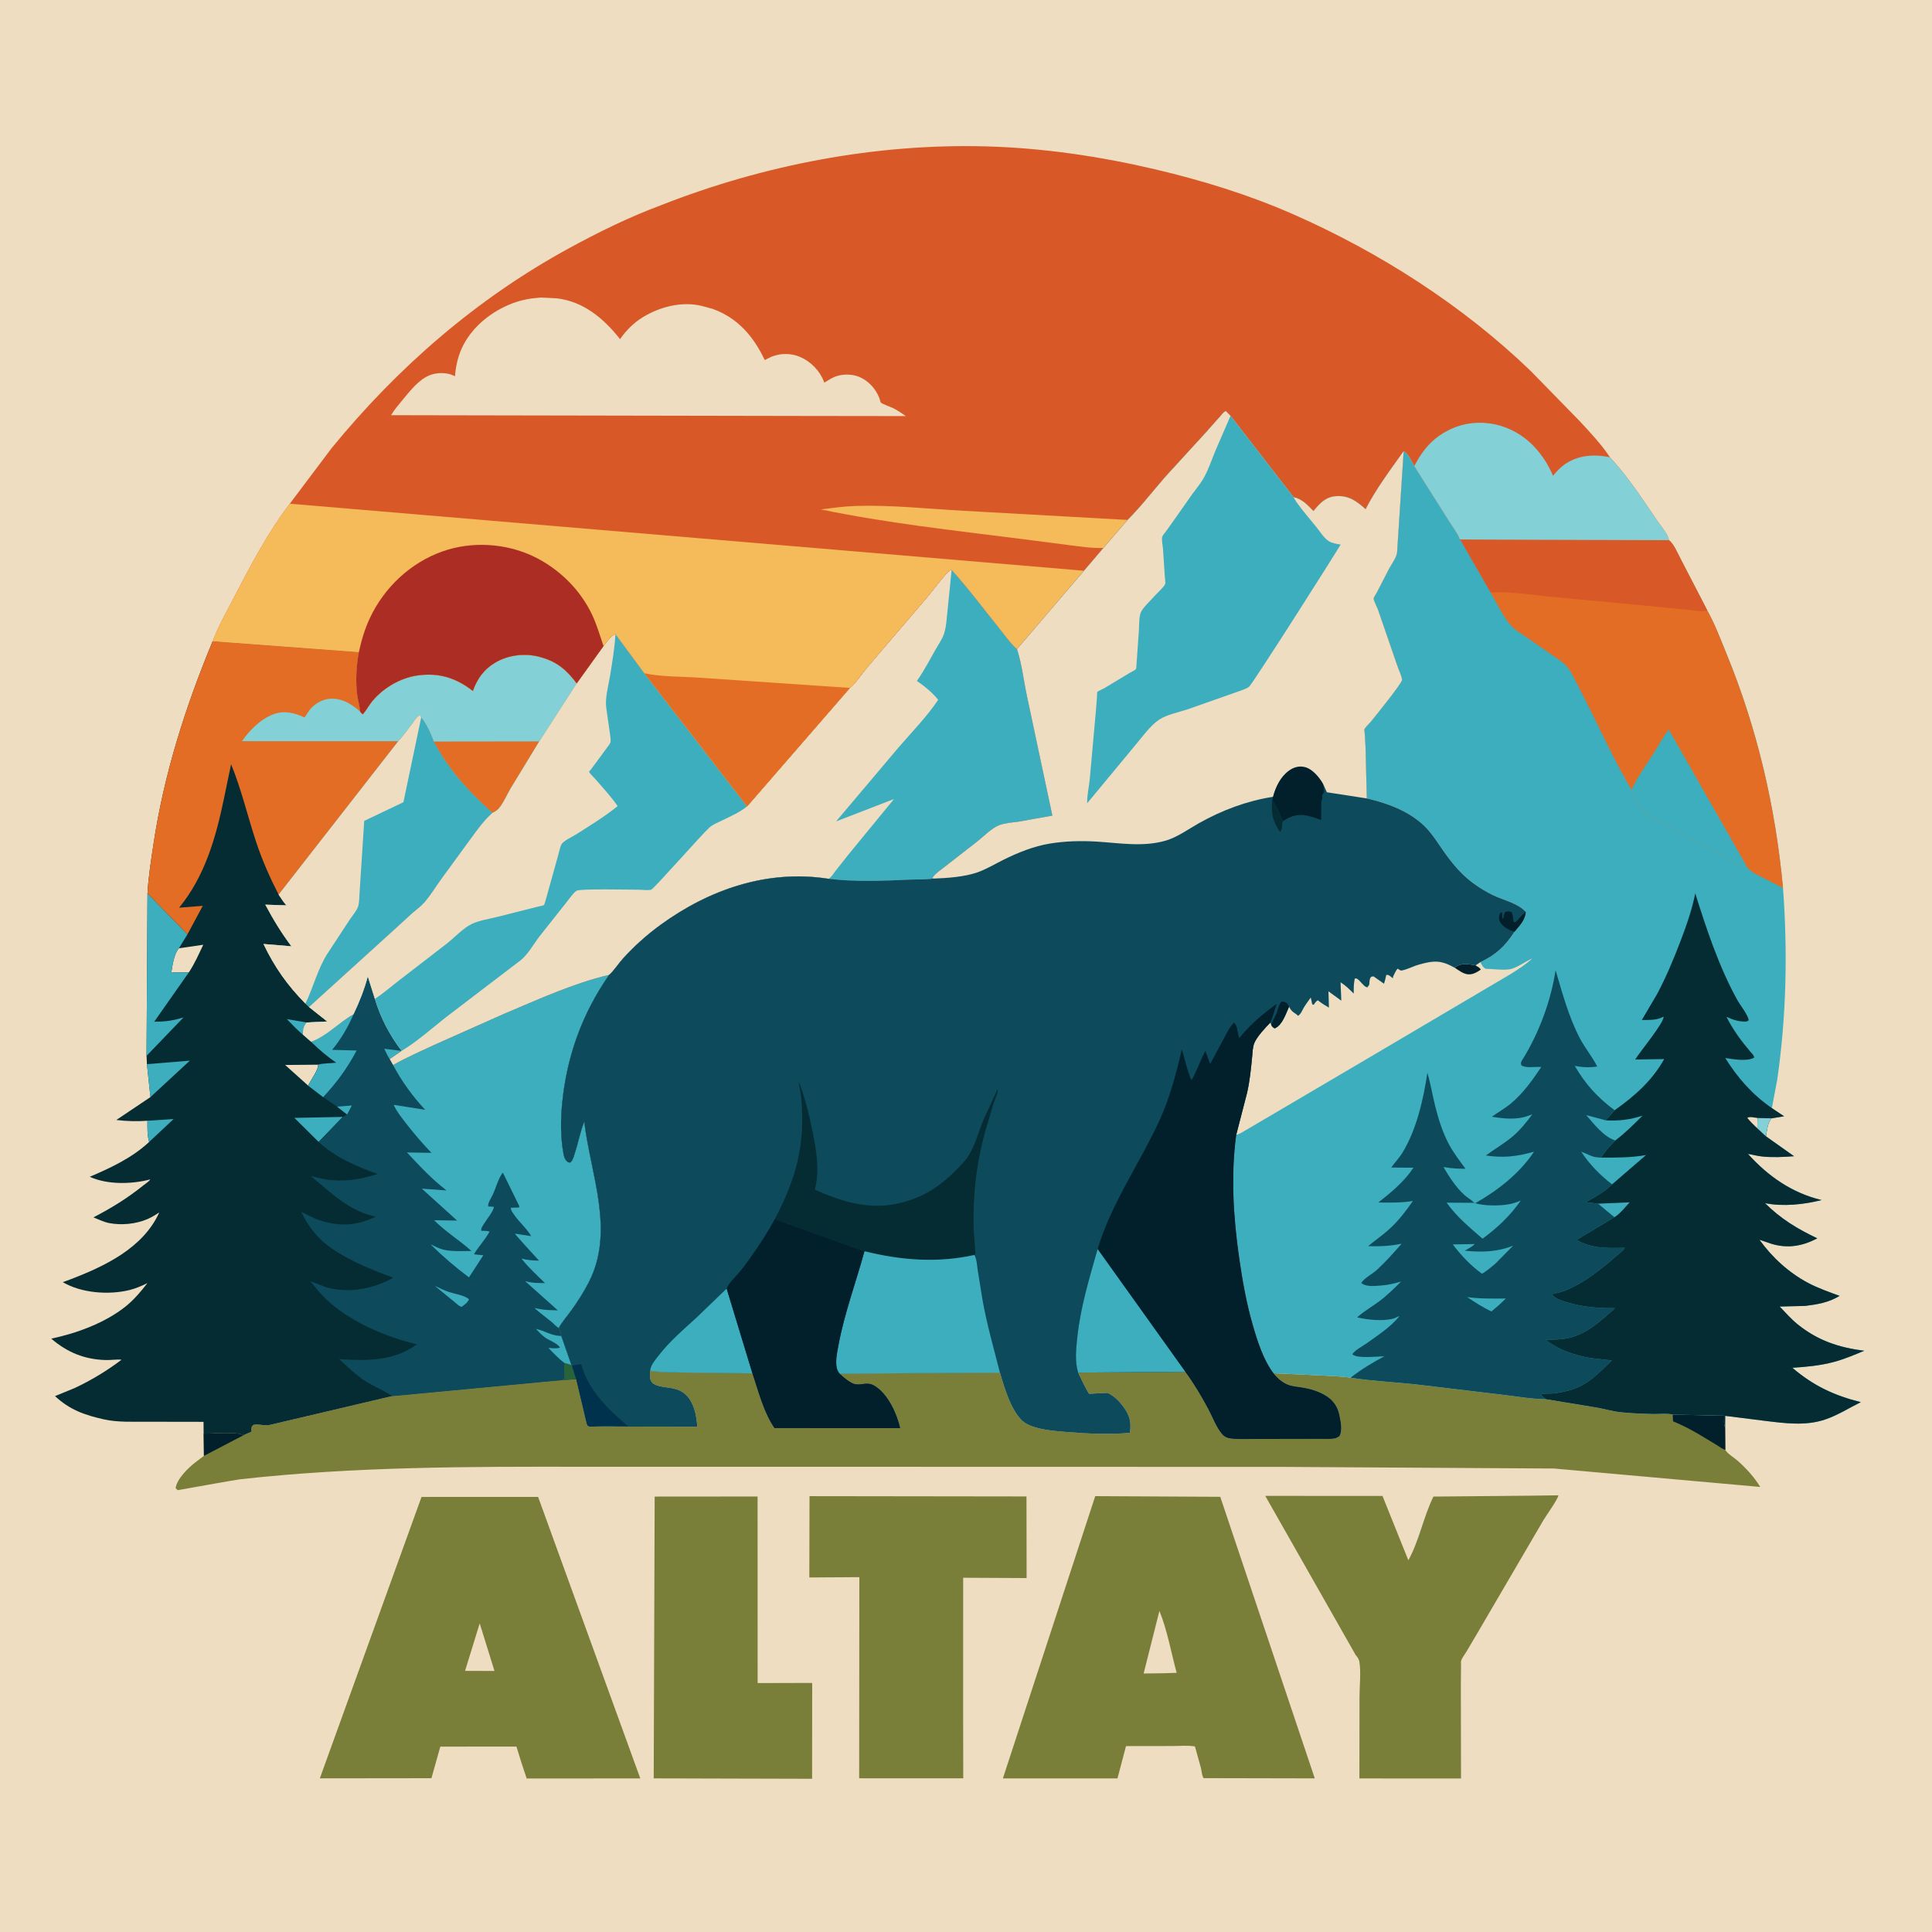
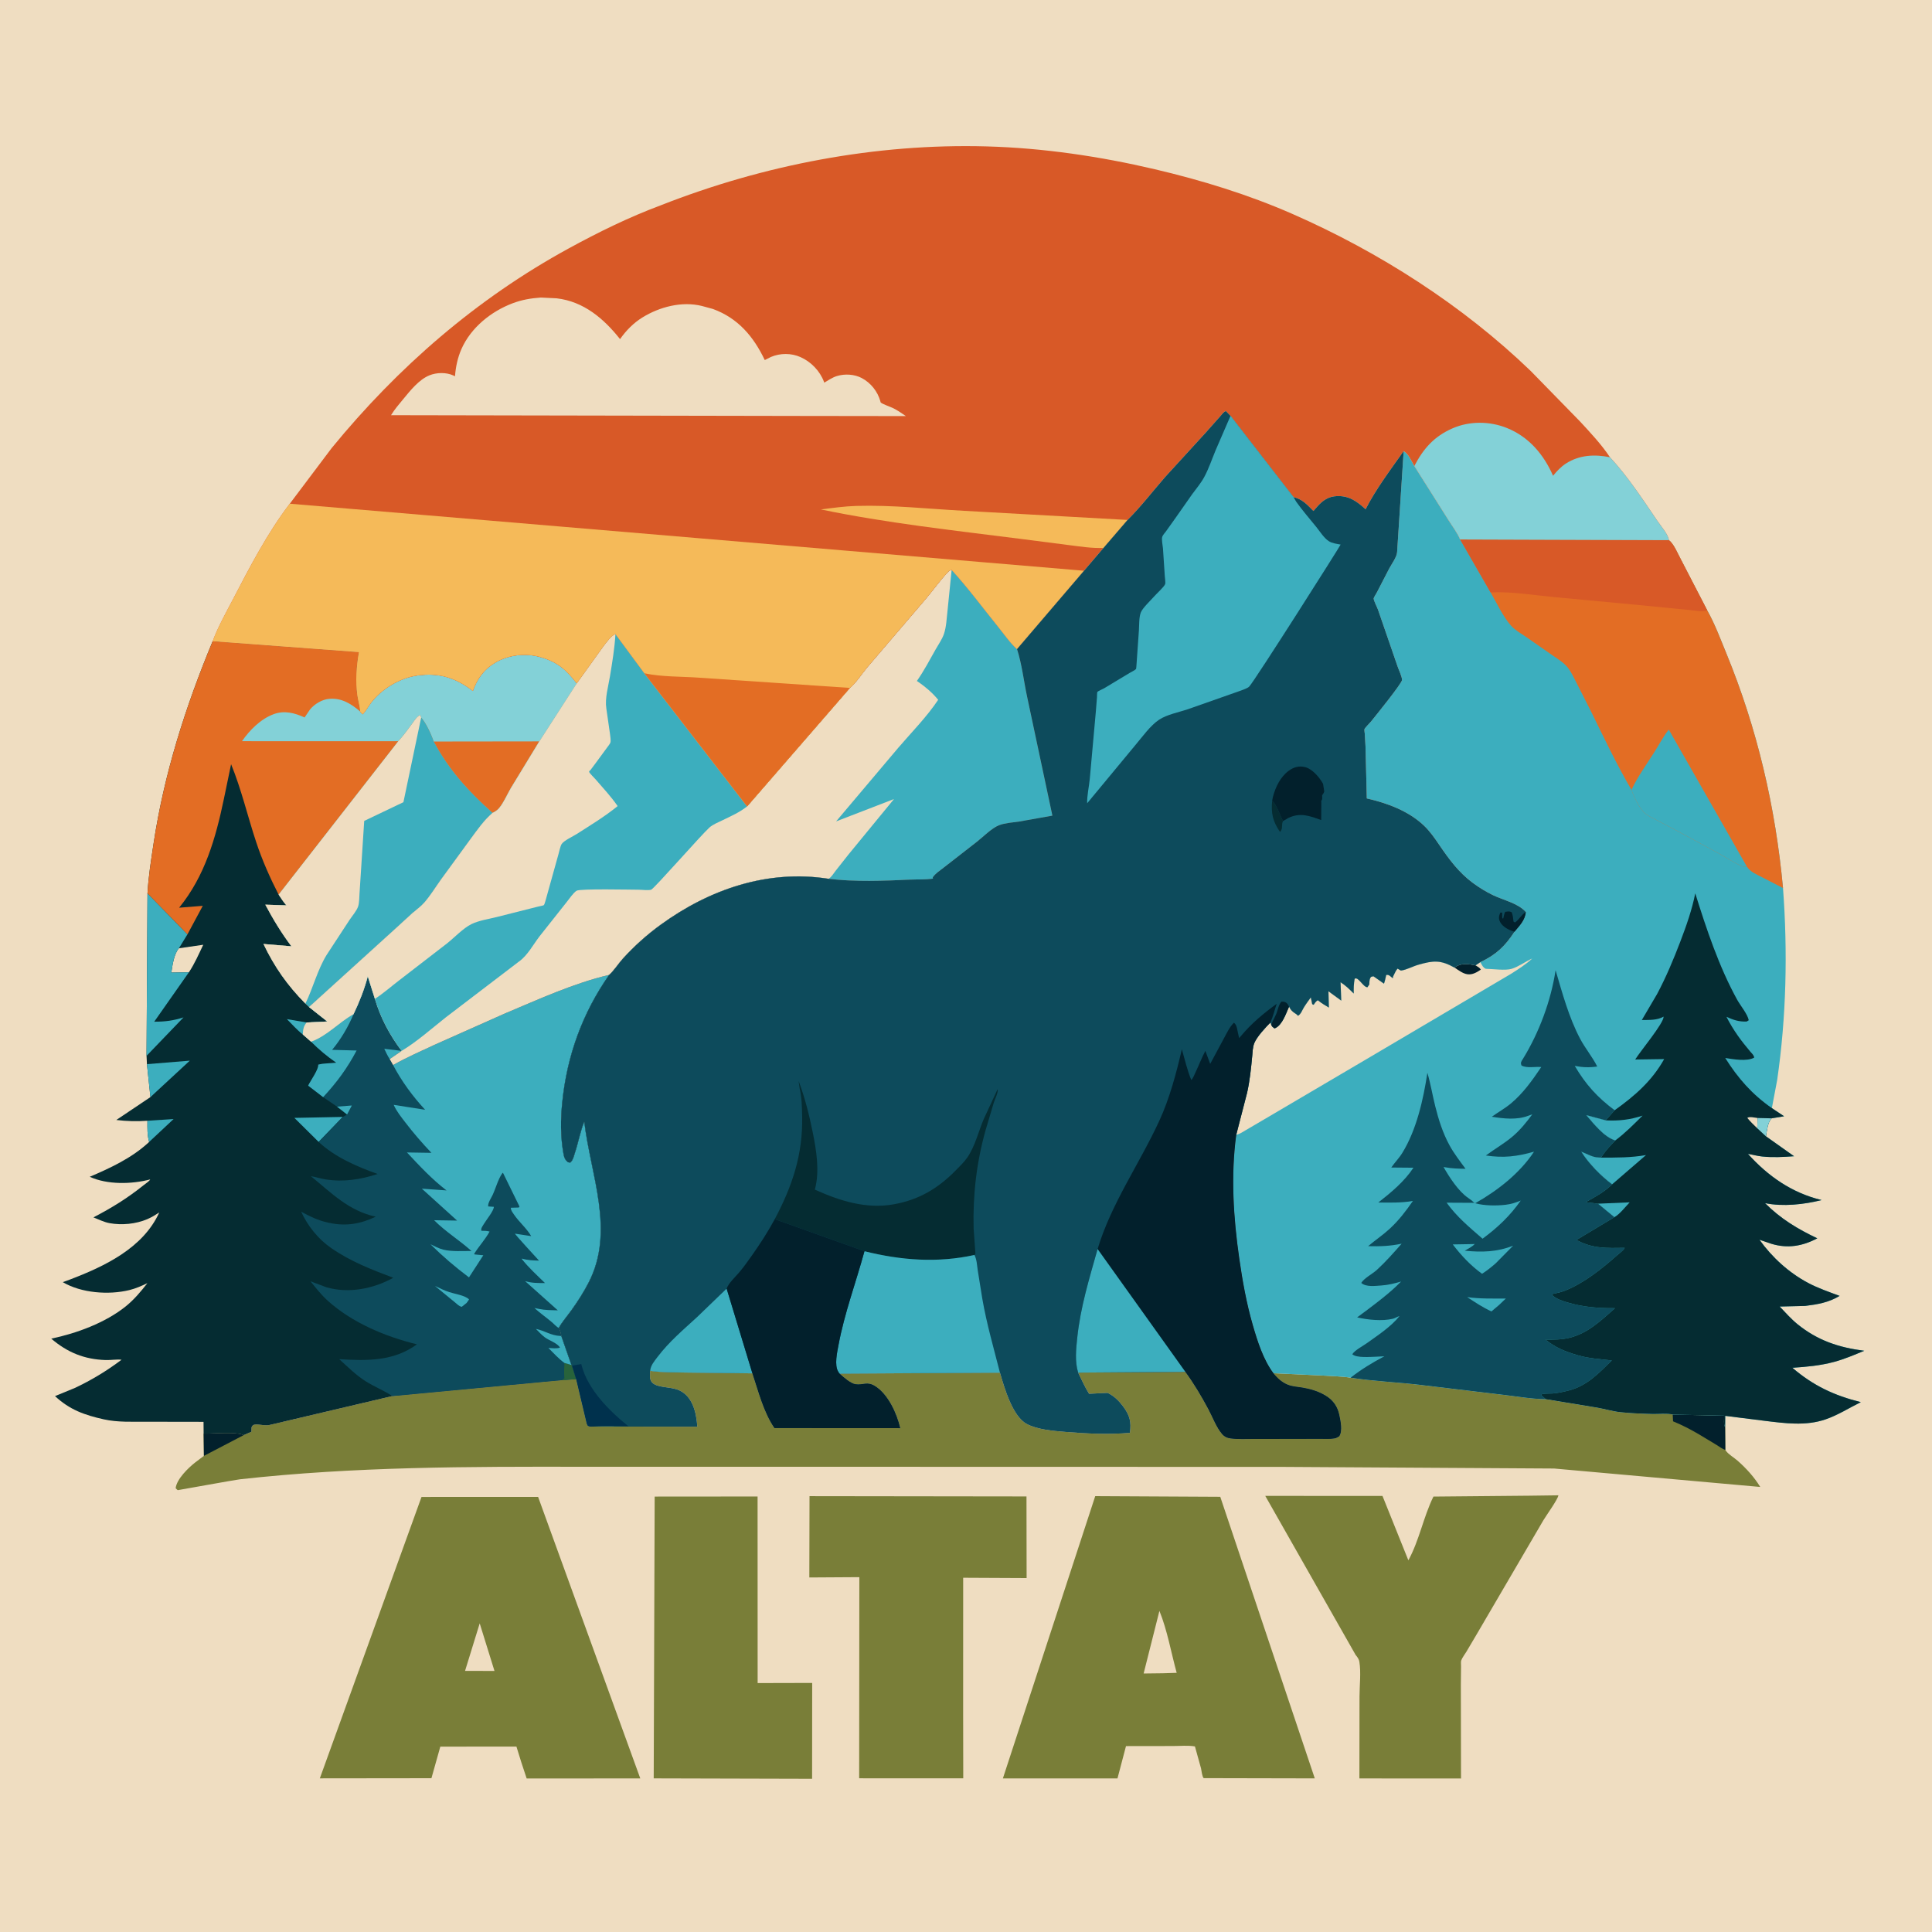
<svg xmlns="http://www.w3.org/2000/svg" version="1.1" style="display: block;" viewBox="0 0 2048 2048" width="1024" height="1024">
  <path transform="translate(0,0)" fill="rgb(239,221,193)" d="M 0 -0 L 2048 0 L 2048 2048 L -0 2048 L 0 -0 z" />
  <path transform="translate(0,0)" fill="rgb(121,126,56)" d="M 693.974 1586.44 L 803.064 1586.35 L 803.13 1784.12 L 860.946 1783.98 L 860.855 1885.59 L 692.959 1885.15 L 693.974 1586.44 z" />
  <path transform="translate(0,0)" fill="rgb(121,126,56)" d="M 858.122 1585.99 L 1088.12 1586.29 L 1088.25 1672.81 L 1021 1672.48 L 1020.97 1816.5 L 1021.08 1885.11 L 910.75 1885.06 L 910.944 1671.85 L 857.923 1672.18 L 858.122 1585.99 z" />
  <path transform="translate(0,0)" fill="rgb(121,126,56)" d="M 1621.41 1585.5 L 1651.96 1585.09 C 1651.5 1589.26 1638.99 1606.54 1635.95 1611.7 L 1566.46 1730.54 L 1554.58 1750.66 C 1552.91 1753.48 1549.97 1757.22 1548.91 1760.23 C 1548.46 1761.5 1548.8 1764.75 1548.77 1766.14 L 1548.56 1785.8 L 1548.74 1885.28 L 1441.02 1885.21 L 1441.14 1798.5 C 1441.15 1786.8 1442.86 1772.88 1440.98 1761.5 C 1440.6 1759.2 1439.36 1757.27 1437.97 1755.45 L 1437.13 1754.48 L 1341.22 1585.7 L 1465.5 1585.78 L 1492.92 1654 C 1504.45 1633.07 1508.92 1607.89 1519.5 1586.44 L 1621.41 1585.5 z" />
  <path transform="translate(0,0)" fill="rgb(121,126,56)" d="M 446.826 1586.82 L 570.419 1586.8 L 678.723 1885.2 L 558.287 1885.26 L 552.633 1868.16 L 547.451 1851.46 L 466.759 1851.48 L 457.341 1884.98 L 339.042 1885.12 L 446.826 1586.82 z" />
  <path transform="translate(0,0)" fill="rgb(239,221,193)" d="M 508.51 1720.84 L 524.178 1771.29 L 509.448 1771.24 L 492.968 1771.21 L 508.51 1720.84 z" />
  <path transform="translate(0,0)" fill="rgb(121,126,56)" d="M 1160.99 1585.97 L 1293.53 1586.67 L 1393.72 1885.16 L 1275.97 1884.91 C 1274.26 1883.24 1273.69 1877.07 1273.14 1874.52 L 1266.68 1851.27 C 1259.46 1849.99 1250.82 1850.86 1243.41 1850.86 L 1193.6 1850.93 L 1184.57 1885.22 L 1063.09 1885.2 L 1160.99 1585.97 z" />
  <path transform="translate(0,0)" fill="rgb(239,221,193)" d="M 1229.03 1707.61 C 1237.4 1728.15 1241.44 1751.82 1247.33 1773.27 L 1232.82 1773.72 L 1212.3 1773.97 L 1229.03 1707.61 z" />
  <path transform="translate(0,0)" fill="rgb(121,126,56)" d="M 689.208 1453.14 C 701.47 1454.98 714.671 1454.67 727.082 1454.96 L 797.579 1455.8 C 803.954 1474.93 809.452 1497.06 820.972 1513.83 L 954.273 1513.91 C 950.722 1498.45 941.452 1477.83 927.39 1469.18 C 919.107 1464.09 914.94 1468.46 906.879 1467.31 C 901.572 1466.55 893.835 1459.59 889.955 1456.09 L 1059.98 1455.08 C 1064.5 1470.52 1073.14 1501.24 1088.32 1509.4 C 1099.64 1515.48 1116.51 1516.81 1129.14 1517.87 C 1151.97 1519.79 1174.86 1520.76 1197.74 1518.93 C 1199.42 1507.29 1197.62 1500.19 1190.39 1490.62 C 1185.82 1484.58 1180.99 1479.84 1174.1 1476.49 L 1154.46 1477.45 C 1149.86 1470.12 1146.74 1462.68 1142.87 1455.01 L 1256.53 1454.19 C 1265.77 1466.81 1273.7 1480.2 1281.06 1494 C 1285.39 1502.12 1289.47 1513.22 1295.4 1520.05 C 1297.93 1522.97 1300.71 1524.3 1304.5 1524.8 C 1312.48 1525.83 1321.04 1525.34 1329.1 1525.35 L 1370.28 1525.31 L 1398.76 1525.23 C 1403.83 1525.2 1409.69 1525.65 1414.67 1524.77 C 1416.55 1524.43 1418.04 1523.49 1419.64 1522.5 C 1423.36 1516.76 1421.06 1506.42 1419.71 1499.93 C 1417.93 1491.34 1413.5 1484.74 1406.15 1480.02 C 1398.48 1475.11 1389.99 1472.55 1381.09 1470.99 C 1375.84 1470.07 1370.16 1469.87 1365.2 1467.89 C 1359.1 1465.45 1353.89 1460.84 1349.89 1455.69 L 1401.34 1458.1 C 1411.41 1458.77 1421.72 1458.84 1431.68 1460.42 C 1456.7 1464.29 1482.33 1465.15 1507.5 1468.27 L 1593.13 1478.5 C 1608.04 1480.21 1623.57 1483.06 1638.52 1483.16 L 1693.16 1492.15 C 1701.2 1493.56 1709.44 1496.07 1717.5 1496.94 C 1728.55 1498.13 1740.84 1498.61 1752 1498.87 C 1758.58 1499.03 1766.82 1497.96 1773.14 1499.43 L 1774.08 1499.54 L 1827.7 1500.66 C 1827.75 1503.7 1826.94 1510.53 1828.72 1512.74 L 1828.92 1536.88 L 1829.57 1537.94 C 1832.5 1541.94 1838.04 1545.02 1841.81 1548.32 C 1851.02 1556.39 1859.53 1565.74 1865.93 1576.23 L 1647.41 1556.69 L 1359.84 1554.96 L 900.518 1554.85 L 618.514 1554.84 C 496.764 1554.62 375.481 1554.61 254.306 1568.12 C 249.017 1568.71 188.653 1579.7 188.5 1579.62 C 187.568 1579.14 186.956 1578.21 186.185 1577.5 C 187.434 1567.68 199.614 1555.96 207.107 1550.12 L 216.15 1543.29 L 215.852 1519.7 C 225.268 1519.89 251.46 1517.44 258.203 1521.36 L 266.5 1517.71 L 266.64 1513 C 267.26 1512.2 267.582 1511.03 268.5 1510.61 C 272.442 1508.81 281.163 1512.04 286.25 1510.42 L 415.878 1479.9 L 595.782 1462.96 L 610.763 1461.99 L 621.156 1505.71 C 621.532 1507.28 622.05 1510.94 623.575 1511.66 C 625.524 1512.58 627.784 1512.27 629.882 1512.18 L 739.2 1512.37 L 739.139 1511.51 C 738.035 1497.4 734.322 1480.45 720.22 1473.89 C 715.256 1471.58 709.434 1471.15 704.078 1470.29 C 699.949 1469.62 694.385 1468.76 691.379 1465.62 C 688.144 1462.25 689.132 1457.39 689.208 1453.14 z" />
  <path transform="translate(0,0)" fill="rgb(2,32,44)" d="M 215.852 1519.7 C 225.268 1519.89 251.46 1517.44 258.203 1521.36 L 216.15 1543.29 L 215.852 1519.7 z" />
  <path transform="translate(0,0)" fill="rgb(2,32,44)" d="M 1773.14 1499.43 L 1774.08 1499.54 L 1827.7 1500.66 C 1827.75 1503.7 1826.94 1510.53 1828.72 1512.74 L 1828.92 1536.88 C 1826 1536.21 1822.43 1533.43 1819.84 1531.82 L 1800.85 1520.37 C 1791.91 1515.16 1783.11 1510.55 1773.5 1506.66 L 1773.14 1499.43 z" />
  <path transform="translate(0,0)" fill="rgb(60,174,190)" d="M 1487.93 478.19 C 1492.85 480.773 1496.45 489.224 1499.25 494.028 L 1534.74 550.213 C 1539 557.152 1544.72 564.42 1547.81 571.859 L 1769.06 572.594 C 1774.11 576.241 1778.27 586.492 1781.24 591.96 L 1809.72 646.987 C 1817.8 661.294 1823.69 677.264 1829.94 692.449 C 1862.73 772.168 1882.11 855.605 1890.06 941.354 C 1895.09 1008.94 1893.63 1077.84 1883.87 1144.96 L 1878.25 1174.66 L 1891.23 1183.29 L 1877.94 1185.48 C 1873.72 1189.68 1873.06 1198.68 1871.96 1204.52 L 1901.79 1225.65 C 1890.46 1226.49 1879.43 1227.11 1868.08 1225.95 C 1862.98 1225.43 1857.99 1224.02 1852.92 1223.18 C 1874.24 1246.88 1899.63 1264.58 1930.97 1272.12 C 1912.3 1276.84 1890.05 1279.25 1871.02 1275.39 C 1887.53 1291.92 1905.43 1302.74 1926.42 1312.68 C 1910.78 1320.98 1895.06 1323.7 1877.86 1318.5 L 1865.09 1314.16 C 1878.49 1332.88 1896.32 1349.16 1916.71 1359.96 C 1927.34 1365.59 1938.82 1369.51 1950.06 1373.7 C 1938.5 1380.73 1926.69 1382.71 1913.5 1384.33 L 1886.53 1384.99 C 1892.6 1391.28 1898.63 1398.2 1905.42 1403.7 C 1926.76 1420.99 1949.22 1428.45 1976.16 1431.87 C 1965.65 1436.21 1955.26 1440.7 1944.26 1443.66 C 1929.63 1447.59 1915.08 1448.93 1900.01 1449.91 C 1922.14 1468.88 1944.22 1479.24 1972.54 1486.34 C 1960.11 1492.48 1948.28 1500.09 1935.13 1504.6 C 1914.1 1511.82 1892.01 1508.73 1870.48 1506.1 L 1828.81 1500.86 L 1828.72 1512.74 C 1826.94 1510.53 1827.75 1503.7 1827.7 1500.66 L 1774.08 1499.54 L 1773.14 1499.43 C 1766.82 1497.96 1758.58 1499.03 1752 1498.87 C 1740.84 1498.61 1728.55 1498.13 1717.5 1496.94 C 1709.44 1496.07 1701.2 1493.56 1693.16 1492.15 L 1638.52 1483.16 C 1623.57 1483.06 1608.04 1480.21 1593.13 1478.5 L 1507.5 1468.27 C 1482.33 1465.15 1456.7 1464.29 1431.68 1460.42 C 1421.72 1458.84 1411.41 1458.77 1401.34 1458.1 L 1349.89 1455.69 C 1339.11 1441.23 1333.02 1421.91 1328.06 1404.78 C 1321.34 1381.56 1317.11 1357.9 1313.68 1334 C 1307.46 1290.71 1304.62 1246.33 1310.47 1202.84 L 1321.97 1158.32 C 1324.82 1145.75 1326.14 1132.64 1327.34 1119.83 C 1327.78 1115.22 1327.88 1109.97 1329.62 1105.66 C 1332.3 1098.99 1341.57 1089.05 1346.63 1083.97 L 1347.6 1086.39 C 1348.58 1088.57 1349.16 1088.71 1351 1090.1 L 1352.01 1089.75 C 1359.46 1086.14 1363.26 1074.17 1366.46 1067.07 C 1368.11 1070.46 1369.69 1072.22 1372.87 1074.24 C 1374.38 1075.21 1373.86 1074.74 1375.2 1076 L 1376 1076.79 C 1379.13 1074.83 1380.25 1071.06 1382.12 1068 C 1384.36 1064.33 1386.99 1060.81 1389.5 1057.33 L 1391.01 1064.5 L 1392.5 1065.15 C 1393.83 1063.25 1394.87 1061.4 1397 1060.31 C 1400.63 1063.36 1404.6 1065.65 1408.67 1068.05 L 1408.2 1050.78 L 1421.77 1060.69 L 1421.05 1041.22 C 1426.36 1044.54 1430.57 1048.8 1435.02 1053.16 C 1434.92 1047.74 1434.97 1042.84 1436.01 1037.5 C 1439.89 1035.01 1444.83 1046.35 1449.5 1046.54 L 1451.5 1043.72 C 1451.63 1041.27 1451.52 1038.6 1452.72 1036.4 C 1453.48 1035 1454.59 1035.25 1456 1034.95 L 1467.07 1042.73 C 1468.14 1039.72 1468.76 1036.61 1469.46 1033.5 C 1472.69 1032.89 1473.79 1035.24 1476.5 1036.93 C 1476.82 1034.74 1476.52 1035.43 1477.42 1033.7 C 1478.64 1031.33 1479.65 1028.73 1481.5 1026.79 L 1485 1028.87 C 1491.38 1027.94 1497.35 1024.43 1503.6 1022.64 C 1519.6 1018.07 1527.08 1017.46 1541.94 1025.74 L 1543.17 1024.86 C 1549.3 1020.67 1557.34 1021.95 1564.14 1023.34 L 1569.2 1019.94 C 1586.03 1012.01 1595.45 1002.97 1605.47 987.639 C 1610.88 981.165 1616.61 975.502 1617.47 966.74 C 1608.94 957.337 1594.19 954.396 1582.98 949.06 C 1575.44 945.472 1568.09 940.959 1561.38 935.998 C 1546.36 924.904 1535.97 910.795 1525.6 895.5 C 1520.76 888.364 1515.6 880.965 1509.31 875.024 C 1492.96 859.571 1470.43 851.269 1448.87 846.366 L 1447.5 791.276 L 1446.76 778.155 C 1446.7 777.215 1446.12 773.834 1446.36 773.083 C 1446.91 771.352 1451.93 766.605 1453.22 765.001 C 1457.52 759.623 1486.27 724.266 1486.22 720.756 C 1486.17 717.154 1482.67 709.991 1481.45 706.347 L 1460.69 646.147 C 1459.77 643.603 1456.15 636.71 1456.13 634.4 C 1456.12 633.462 1458.75 629.508 1459.36 628.337 L 1472.7 602.531 C 1475.24 597.821 1480.7 590.477 1481 585.263 L 1487.93 478.19 z" />
  <path transform="translate(0,0)" fill="rgb(239,221,193)" d="M 1569.2 1019.94 L 1569.86 1021.11 C 1571.32 1023.62 1572.2 1025.76 1575 1026.97 C 1582.77 1027.07 1595.57 1029.08 1602.56 1026.94 C 1610.01 1024.65 1617.03 1019.22 1624.24 1016.05 C 1617.47 1022.35 1609.31 1027.54 1601.5 1032.45 L 1448.69 1122.65 L 1339.73 1186.79 L 1320.75 1197.92 C 1317.63 1199.73 1314.04 1202.29 1310.47 1202.84 L 1321.97 1158.32 C 1324.82 1145.75 1326.14 1132.64 1327.34 1119.83 C 1327.78 1115.22 1327.88 1109.97 1329.62 1105.66 C 1332.3 1098.99 1341.57 1089.05 1346.63 1083.97 L 1347.6 1086.39 C 1348.58 1088.57 1349.16 1088.71 1351 1090.1 L 1352.01 1089.75 C 1359.46 1086.14 1363.26 1074.17 1366.46 1067.07 C 1368.11 1070.46 1369.69 1072.22 1372.87 1074.24 C 1374.38 1075.21 1373.86 1074.74 1375.2 1076 L 1376 1076.79 C 1379.13 1074.83 1380.25 1071.06 1382.12 1068 C 1384.36 1064.33 1386.99 1060.81 1389.5 1057.33 L 1391.01 1064.5 L 1392.5 1065.15 C 1393.83 1063.25 1394.87 1061.4 1397 1060.31 C 1400.63 1063.36 1404.6 1065.65 1408.67 1068.05 L 1408.2 1050.78 L 1421.77 1060.69 L 1421.05 1041.22 C 1426.36 1044.54 1430.57 1048.8 1435.02 1053.16 C 1434.92 1047.74 1434.97 1042.84 1436.01 1037.5 C 1439.89 1035.01 1444.83 1046.35 1449.5 1046.54 L 1451.5 1043.72 C 1451.63 1041.27 1451.52 1038.6 1452.72 1036.4 C 1453.48 1035 1454.59 1035.25 1456 1034.95 L 1467.07 1042.73 C 1468.14 1039.72 1468.76 1036.61 1469.46 1033.5 C 1472.69 1032.89 1473.79 1035.24 1476.5 1036.93 C 1476.82 1034.74 1476.52 1035.43 1477.42 1033.7 C 1478.64 1031.33 1479.65 1028.73 1481.5 1026.79 L 1485 1028.87 C 1491.38 1027.94 1497.35 1024.43 1503.6 1022.64 C 1519.6 1018.07 1527.08 1017.46 1541.94 1025.74 L 1543.17 1024.86 C 1549.3 1020.67 1557.34 1021.95 1564.14 1023.34 L 1569.2 1019.94 z" />
  <path transform="translate(0,0)" fill="rgb(2,32,44)" d="M 1541.94 1025.74 L 1543.17 1024.86 C 1549.3 1020.67 1557.34 1021.95 1564.14 1023.34 C 1566.22 1024.61 1568.47 1025.67 1569.76 1027.81 C 1565.45 1030.74 1560.72 1033.58 1555.28 1032.71 C 1550.52 1031.95 1545.91 1028.36 1541.94 1025.74 z" />
  <path transform="translate(0,0)" fill="rgb(227,109,36)" d="M 1547.81 571.859 L 1769.06 572.594 C 1774.11 576.241 1778.27 586.492 1781.24 591.96 L 1809.72 646.987 C 1817.8 661.294 1823.69 677.264 1829.94 692.449 C 1862.73 772.168 1882.11 855.605 1890.06 941.354 L 1867.89 929.929 C 1861.82 926.728 1855.76 924.619 1851.8 918.701 C 1849.21 918.828 1847.49 918.763 1845.11 917.64 C 1836.99 913.796 1829.26 908.674 1821.38 904.331 L 1779.14 881.476 L 1755.97 869.242 C 1751.98 867.158 1747.23 865.098 1743.8 862.163 C 1737.83 857.04 1731.99 844.629 1729.43 837.291 C 1713.71 810.458 1700.05 781.567 1686.32 753.657 L 1671.19 723.88 C 1668.39 718.541 1665.67 712.471 1661.93 707.734 C 1657.7 702.384 1651.49 698.664 1645.94 694.834 L 1618.27 675.565 C 1612.91 671.873 1606.07 668.064 1601.75 663.228 C 1593.21 653.681 1586.67 639.198 1580.11 628.011 L 1547.81 571.859 z" />
  <path transform="translate(0,0)" fill="rgb(60,174,190)" d="M 1729.43 837.291 C 1735.87 823.399 1745.62 810.039 1753.84 797.043 C 1758.67 789.386 1763.32 780.383 1768.99 773.439 L 1851.8 918.701 C 1849.21 918.828 1847.49 918.763 1845.11 917.64 C 1836.99 913.796 1829.26 908.674 1821.38 904.331 L 1779.14 881.476 L 1755.97 869.242 C 1751.98 867.158 1747.23 865.098 1743.8 862.163 C 1737.83 857.04 1731.99 844.629 1729.43 837.291 z" />
  <path transform="translate(0,0)" fill="rgb(216,89,39)" d="M 1547.81 571.859 L 1769.06 572.594 C 1774.11 576.241 1778.27 586.492 1781.24 591.96 L 1809.72 646.987 C 1804.43 648.972 1796.07 647.062 1790.41 646.6 L 1736.09 641.261 L 1646.5 632.859 C 1625.03 630.799 1601.55 626.846 1580.11 628.011 L 1547.81 571.859 z" />
-   <path transform="translate(0,0)" fill="rgb(13,75,92)" d="M 1563.77 1275.5 C 1587.51 1262.07 1610.93 1243.84 1626.12 1220.84 C 1607.75 1226.02 1593.99 1227.63 1575.06 1224.88 C 1584.22 1218.09 1594.26 1212.37 1603 1205.05 C 1611.36 1198.05 1617.87 1189.92 1624.33 1181.21 L 1620 1182.77 C 1607.89 1187.38 1593.94 1185.83 1581.4 1183.79 C 1588 1179.01 1595.2 1175.04 1601.5 1169.83 C 1614.53 1159.04 1624.43 1145.01 1633.81 1131.1 C 1627.33 1130.46 1618.64 1132.62 1612.88 1129.5 C 1611.5 1126.3 1612.72 1125.14 1614.48 1122.28 C 1631.56 1094.51 1644.1 1060.76 1648.99 1028.47 C 1656.12 1052.75 1663.06 1078.44 1674.89 1100.92 C 1680.33 1111.25 1687.94 1120.22 1693.14 1130.56 C 1684.6 1131.77 1677.78 1131.49 1669.32 1129.91 C 1680.79 1149.47 1693.44 1163.43 1711.61 1176.9 L 1702.13 1187.62 L 1681.54 1182.09 C 1689.65 1191.44 1700.08 1205.13 1712.29 1208.91 C 1707.51 1213.96 1702.8 1218.74 1698.89 1224.5 L 1697.08 1227.09 L 1695.81 1227.09 C 1690.9 1227 1687.91 1225.93 1683.5 1223.96 L 1676.27 1220.87 C 1683.91 1233.15 1697.31 1246.85 1708.94 1255.42 L 1708.33 1256.04 C 1700.85 1263.4 1690.04 1269.35 1680.85 1274.33 L 1694.03 1275.96 L 1711.36 1290.25 L 1671.11 1314.41 C 1688.22 1323.83 1703.4 1323.02 1722.26 1322.77 C 1721.14 1325.38 1716.28 1328.77 1713.99 1330.81 C 1698.11 1344.92 1678.83 1360.31 1659 1368.11 C 1654.71 1369.8 1650.32 1370.77 1645.81 1371.69 L 1645.5 1373.03 C 1649.8 1376.98 1655.88 1378.92 1661.39 1380.59 C 1677.89 1385.58 1694.83 1386.88 1712.01 1386.72 C 1697.19 1399.64 1683.54 1413.23 1663.72 1418.12 C 1655.52 1420.14 1646.66 1420.17 1638.27 1420.08 C 1649.26 1428.77 1659.07 1432.64 1672.45 1436.61 C 1683.97 1440.03 1696.67 1440.75 1708.6 1442.12 C 1695.02 1455.37 1682.53 1468.83 1663.46 1473.83 C 1657.86 1475.3 1652 1476.6 1646.24 1477.12 C 1644.19 1477.31 1635.84 1477.08 1634.5 1477.91 C 1634.12 1478.14 1633.99 1478.64 1633.73 1479 L 1634.48 1479.54 L 1638.52 1483.16 C 1623.57 1483.06 1608.04 1480.21 1593.13 1478.5 L 1507.5 1468.27 C 1482.33 1465.15 1456.7 1464.29 1431.68 1460.42 C 1443.2 1451.42 1454.62 1444.54 1467.51 1437.73 L 1458.74 1438.16 C 1452.83 1438.32 1437.91 1439.72 1433.5 1435.54 C 1436.31 1431.1 1444.59 1426.95 1449.07 1423.73 C 1460.81 1415.3 1474.46 1406.39 1483.55 1395.12 C 1481.13 1395.67 1479.11 1397.3 1476.59 1397.91 C 1465 1400.71 1450.05 1399.05 1438.61 1396.49 C 1445.54 1390.11 1454.25 1385.24 1461.82 1379.6 C 1470.33 1373.25 1477.73 1365.94 1485.24 1358.47 C 1478.34 1360.46 1471.69 1362.18 1464.5 1362.65 C 1457.96 1363.07 1448.24 1364.56 1443.03 1360 C 1445.56 1355.2 1455 1350.3 1459.45 1346.22 C 1468.9 1337.57 1477.35 1327.96 1485.8 1318.36 C 1473.48 1320.96 1462.8 1321.31 1450.28 1320.99 C 1457.73 1314.67 1465.91 1309.21 1473.11 1302.58 C 1482.77 1293.69 1490.32 1283.76 1497.76 1273.03 C 1486.16 1275.16 1472.85 1274.87 1461.08 1274.7 C 1474.75 1264 1488.67 1252.47 1498.31 1237.83 L 1474.82 1237.63 C 1478.48 1232.28 1483.11 1227.68 1486.5 1222.16 C 1501.64 1197.53 1508.82 1165.43 1513.08 1137.18 C 1516.49 1148.74 1518.42 1160.65 1521.33 1172.34 C 1524.94 1186.86 1529.44 1201.18 1536.69 1214.35 C 1541.48 1223.05 1547.67 1231 1553.55 1238.98 C 1546.18 1238.85 1539 1238.71 1531.74 1237.33 L 1530.17 1237.02 C 1536.37 1247.89 1546.02 1262.96 1556.57 1270.02 C 1558.94 1271.61 1560.79 1273.02 1562.81 1275.04 L 1563.77 1275.5 z" />
+   <path transform="translate(0,0)" fill="rgb(13,75,92)" d="M 1563.77 1275.5 C 1587.51 1262.07 1610.93 1243.84 1626.12 1220.84 C 1607.75 1226.02 1593.99 1227.63 1575.06 1224.88 C 1584.22 1218.09 1594.26 1212.37 1603 1205.05 C 1611.36 1198.05 1617.87 1189.92 1624.33 1181.21 L 1620 1182.77 C 1607.89 1187.38 1593.94 1185.83 1581.4 1183.79 C 1588 1179.01 1595.2 1175.04 1601.5 1169.83 C 1614.53 1159.04 1624.43 1145.01 1633.81 1131.1 C 1627.33 1130.46 1618.64 1132.62 1612.88 1129.5 C 1611.5 1126.3 1612.72 1125.14 1614.48 1122.28 C 1631.56 1094.51 1644.1 1060.76 1648.99 1028.47 C 1656.12 1052.75 1663.06 1078.44 1674.89 1100.92 C 1680.33 1111.25 1687.94 1120.22 1693.14 1130.56 C 1684.6 1131.77 1677.78 1131.49 1669.32 1129.91 C 1680.79 1149.47 1693.44 1163.43 1711.61 1176.9 L 1702.13 1187.62 L 1681.54 1182.09 C 1689.65 1191.44 1700.08 1205.13 1712.29 1208.91 C 1707.51 1213.96 1702.8 1218.74 1698.89 1224.5 L 1697.08 1227.09 L 1695.81 1227.09 C 1690.9 1227 1687.91 1225.93 1683.5 1223.96 L 1676.27 1220.87 C 1683.91 1233.15 1697.31 1246.85 1708.94 1255.42 L 1708.33 1256.04 C 1700.85 1263.4 1690.04 1269.35 1680.85 1274.33 L 1694.03 1275.96 L 1711.36 1290.25 L 1671.11 1314.41 C 1688.22 1323.83 1703.4 1323.02 1722.26 1322.77 C 1721.14 1325.38 1716.28 1328.77 1713.99 1330.81 C 1698.11 1344.92 1678.83 1360.31 1659 1368.11 C 1654.71 1369.8 1650.32 1370.77 1645.81 1371.69 L 1645.5 1373.03 C 1649.8 1376.98 1655.88 1378.92 1661.39 1380.59 C 1677.89 1385.58 1694.83 1386.88 1712.01 1386.72 C 1697.19 1399.64 1683.54 1413.23 1663.72 1418.12 C 1655.52 1420.14 1646.66 1420.17 1638.27 1420.08 C 1649.26 1428.77 1659.07 1432.64 1672.45 1436.61 C 1683.97 1440.03 1696.67 1440.75 1708.6 1442.12 C 1695.02 1455.37 1682.53 1468.83 1663.46 1473.83 C 1657.86 1475.3 1652 1476.6 1646.24 1477.12 C 1644.19 1477.31 1635.84 1477.08 1634.5 1477.91 C 1634.12 1478.14 1633.99 1478.64 1633.73 1479 L 1634.48 1479.54 L 1638.52 1483.16 C 1623.57 1483.06 1608.04 1480.21 1593.13 1478.5 L 1507.5 1468.27 C 1482.33 1465.15 1456.7 1464.29 1431.68 1460.42 C 1443.2 1451.42 1454.62 1444.54 1467.51 1437.73 L 1458.74 1438.16 C 1452.83 1438.32 1437.91 1439.72 1433.5 1435.54 C 1436.31 1431.1 1444.59 1426.95 1449.07 1423.73 C 1460.81 1415.3 1474.46 1406.39 1483.55 1395.12 C 1481.13 1395.67 1479.11 1397.3 1476.59 1397.91 C 1465 1400.71 1450.05 1399.05 1438.61 1396.49 C 1470.33 1373.25 1477.73 1365.94 1485.24 1358.47 C 1478.34 1360.46 1471.69 1362.18 1464.5 1362.65 C 1457.96 1363.07 1448.24 1364.56 1443.03 1360 C 1445.56 1355.2 1455 1350.3 1459.45 1346.22 C 1468.9 1337.57 1477.35 1327.96 1485.8 1318.36 C 1473.48 1320.96 1462.8 1321.31 1450.28 1320.99 C 1457.73 1314.67 1465.91 1309.21 1473.11 1302.58 C 1482.77 1293.69 1490.32 1283.76 1497.76 1273.03 C 1486.16 1275.16 1472.85 1274.87 1461.08 1274.7 C 1474.75 1264 1488.67 1252.47 1498.31 1237.83 L 1474.82 1237.63 C 1478.48 1232.28 1483.11 1227.68 1486.5 1222.16 C 1501.64 1197.53 1508.82 1165.43 1513.08 1137.18 C 1516.49 1148.74 1518.42 1160.65 1521.33 1172.34 C 1524.94 1186.86 1529.44 1201.18 1536.69 1214.35 C 1541.48 1223.05 1547.67 1231 1553.55 1238.98 C 1546.18 1238.85 1539 1238.71 1531.74 1237.33 L 1530.17 1237.02 C 1536.37 1247.89 1546.02 1262.96 1556.57 1270.02 C 1558.94 1271.61 1560.79 1273.02 1562.81 1275.04 L 1563.77 1275.5 z" />
  <path transform="translate(0,0)" fill="rgb(60,174,190)" d="M 1555.27 1375.01 C 1568.6 1376.87 1582.77 1376.51 1596.22 1376.5 L 1589.06 1383.34 L 1581 1390.16 C 1571.85 1386.01 1563.67 1380.47 1555.27 1375.01 z" />
  <path transform="translate(0,0)" fill="rgb(60,174,190)" d="M 1562.57 1318.76 L 1563.39 1318.47 C 1561.05 1321.51 1555.99 1323.78 1552.69 1325.8 C 1570.88 1327.61 1586.89 1327.21 1604.02 1320.46 L 1585.44 1339.24 C 1580.79 1343.29 1576.24 1346.94 1571.04 1350.27 C 1559.08 1341.7 1548.88 1330.79 1539.99 1319.14 L 1562.57 1318.76 z" />
  <path transform="translate(0,0)" fill="rgb(60,174,190)" d="M 1563.77 1275.5 C 1573.39 1278.17 1586.11 1278.26 1596 1277.11 C 1601.94 1276.42 1606.59 1274.89 1612.06 1272.64 C 1600.68 1288.93 1587.47 1301.33 1571.57 1313.08 C 1557.39 1300.7 1544.62 1290.32 1533.47 1274.89 L 1562.81 1275.04 L 1563.77 1275.5 z" />
  <path transform="translate(0,0)" fill="rgb(5,44,50)" d="M 1711.61 1176.9 C 1732.91 1161.71 1751.18 1145.77 1764.09 1122.68 L 1733.39 1123.12 C 1738.8 1114.27 1763.78 1084.54 1763.5 1077.65 C 1756.36 1081.73 1748.37 1081.08 1740.4 1081.27 L 1756.65 1053.62 C 1766.14 1035.75 1774.02 1016.98 1781.22 998.086 C 1787.59 981.384 1793.57 964.529 1797.04 946.973 C 1808.98 985.056 1822.19 1024.83 1841.51 1059.85 C 1844.84 1065.86 1852.55 1075.08 1853.75 1081.5 L 1851.5 1082.87 C 1843.26 1083.18 1837.43 1081.19 1830.11 1077.86 C 1833.6 1084.81 1837.71 1091.46 1842.16 1097.84 C 1846.26 1103.72 1850.79 1109.26 1855.38 1114.76 C 1857.08 1116.8 1859.26 1118.45 1859.5 1121.13 C 1851.81 1125.46 1837.27 1122.84 1828.83 1121.52 C 1842.33 1143.01 1857.32 1160.07 1878.25 1174.66 L 1891.23 1183.29 L 1877.94 1185.48 C 1873.72 1189.68 1873.06 1198.68 1871.96 1204.52 L 1901.79 1225.65 C 1890.46 1226.49 1879.43 1227.11 1868.08 1225.95 C 1862.98 1225.43 1857.99 1224.02 1852.92 1223.18 C 1874.24 1246.88 1899.63 1264.58 1930.97 1272.12 C 1912.3 1276.84 1890.05 1279.25 1871.02 1275.39 C 1887.53 1291.92 1905.43 1302.74 1926.42 1312.68 C 1910.78 1320.98 1895.06 1323.7 1877.86 1318.5 L 1865.09 1314.16 C 1878.49 1332.88 1896.32 1349.16 1916.71 1359.96 C 1927.34 1365.59 1938.82 1369.51 1950.06 1373.7 C 1938.5 1380.73 1926.69 1382.71 1913.5 1384.33 L 1886.53 1384.99 C 1892.6 1391.28 1898.63 1398.2 1905.42 1403.7 C 1926.76 1420.99 1949.22 1428.45 1976.16 1431.87 C 1965.65 1436.21 1955.26 1440.7 1944.26 1443.66 C 1929.63 1447.59 1915.08 1448.93 1900.01 1449.91 C 1922.14 1468.88 1944.22 1479.24 1972.54 1486.34 C 1960.11 1492.48 1948.28 1500.09 1935.13 1504.6 C 1914.1 1511.82 1892.01 1508.73 1870.48 1506.1 L 1828.81 1500.86 L 1828.72 1512.74 C 1826.94 1510.53 1827.75 1503.7 1827.7 1500.66 L 1774.08 1499.54 L 1773.14 1499.43 C 1766.82 1497.96 1758.58 1499.03 1752 1498.87 C 1740.84 1498.61 1728.55 1498.13 1717.5 1496.94 C 1709.44 1496.07 1701.2 1493.56 1693.16 1492.15 L 1638.52 1483.16 L 1634.48 1479.54 L 1633.73 1479 C 1633.99 1478.64 1634.12 1478.14 1634.5 1477.91 C 1635.84 1477.08 1644.19 1477.31 1646.24 1477.12 C 1652 1476.6 1657.86 1475.3 1663.46 1473.83 C 1682.53 1468.83 1695.02 1455.37 1708.6 1442.12 C 1696.67 1440.75 1683.97 1440.03 1672.45 1436.61 C 1659.07 1432.64 1649.26 1428.77 1638.27 1420.08 C 1646.66 1420.17 1655.52 1420.14 1663.72 1418.12 C 1683.54 1413.23 1697.19 1399.64 1712.01 1386.72 C 1694.83 1386.88 1677.89 1385.58 1661.39 1380.59 C 1655.88 1378.92 1649.8 1376.98 1645.5 1373.03 L 1645.81 1371.69 C 1650.32 1370.77 1654.71 1369.8 1659 1368.11 C 1678.83 1360.31 1698.11 1344.92 1713.99 1330.81 C 1716.28 1328.77 1721.14 1325.38 1722.26 1322.77 C 1703.4 1323.02 1688.22 1323.83 1671.11 1314.41 L 1711.36 1290.25 L 1694.03 1275.96 L 1680.85 1274.33 C 1690.04 1269.35 1700.85 1263.4 1708.33 1256.04 L 1708.94 1255.42 C 1697.31 1246.85 1683.91 1233.15 1676.27 1220.87 L 1683.5 1223.96 C 1687.91 1225.93 1690.9 1227 1695.81 1227.09 L 1697.08 1227.09 L 1698.89 1224.5 C 1702.8 1218.74 1707.51 1213.96 1712.29 1208.91 C 1700.08 1205.13 1689.65 1191.44 1681.54 1182.09 L 1702.13 1187.62 L 1711.61 1176.9 z" />
  <path transform="translate(0,0)" fill="rgb(239,221,193)" d="M 1862.75 1195.99 C 1859.1 1192.44 1855.39 1188.98 1852.2 1185 C 1854.6 1183.32 1860.06 1184.81 1863.07 1185.14 L 1862.75 1195.99 z" />
  <path transform="translate(0,0)" fill="rgb(131,209,215)" d="M 1863.07 1185.14 L 1877.94 1185.48 C 1873.72 1189.68 1873.06 1198.68 1871.96 1204.52 L 1862.75 1195.99 L 1863.07 1185.14 z" />
  <path transform="translate(0,0)" fill="rgb(60,174,190)" d="M 1694.03 1275.96 L 1727.53 1274.53 C 1722.82 1279.44 1717.16 1286.92 1711.36 1290.25 L 1694.03 1275.96 z" />
  <path transform="translate(0,0)" fill="rgb(60,174,190)" d="M 1712.29 1208.91 C 1700.08 1205.13 1689.65 1191.44 1681.54 1182.09 L 1702.13 1187.62 C 1716 1188.32 1727.9 1187.03 1741.19 1182.6 C 1731.87 1191.83 1722.83 1201.05 1712.29 1208.91 z" />
  <path transform="translate(0,0)" fill="rgb(60,174,190)" d="M 1708.94 1255.42 C 1697.31 1246.85 1683.91 1233.15 1676.27 1220.87 L 1683.5 1223.96 C 1687.91 1225.93 1690.9 1227 1695.81 1227.09 L 1697.08 1227.09 C 1713.35 1227.13 1728.78 1227.25 1744.84 1224.42 L 1708.94 1255.42 z" />
  <path transform="translate(0,0)" fill="rgb(5,44,50)" d="M 900.932 729.24 C 907.709 723.579 913.667 714.043 919.426 707.25 L 980.706 635.574 C 988.906 625.998 996.332 615.357 1004.98 606.231 C 1006.21 604.944 1007.07 604.493 1008.78 604.107 C 1026.1 623.057 1041.82 644.334 1058 664.33 C 1064.25 672.056 1070.68 681.461 1078.07 688.075 C 1083.29 704.266 1085.23 722.208 1088.82 738.887 L 1115.55 864.583 L 1080.54 870.833 C 1073.74 871.841 1065.34 872.3 1058.96 874.79 C 1051.3 877.777 1042.22 887.058 1035.55 892.296 L 1000.73 919.408 C 997.107 922.34 991.544 925.85 989.058 929.632 L 988.651 930.4 L 989.029 931.344 C 981.342 932.582 972.808 932.064 965 932.421 C 935.816 933.756 907.39 934.957 878.27 931.562 C 813.815 921.442 752.206 942.583 700.253 980.322 C 685.822 990.805 672.231 1002.98 660.261 1016.2 C 655.513 1021.44 650.889 1028.87 645.684 1033.42 C 617.187 1074.14 600.831 1119.62 595.933 1169 C 594.192 1186.55 594.07 1204.84 597.132 1222.25 C 597.919 1226.72 598.559 1229.05 602 1232.02 L 604.5 1232.44 C 607.538 1229.98 608.385 1225.26 609.59 1221.65 C 613.06 1211.22 615.187 1199.13 619.322 1189.16 C 626.019 1245.57 652.22 1304.85 623.871 1359.66 C 618.602 1369.85 612.559 1379.33 605.872 1388.64 C 601.36 1394.92 596.135 1400.83 592.307 1407.55 C 593.619 1410.48 594.372 1413.03 594.959 1416.18 L 605.704 1446.94 L 606.318 1447.64 L 610.763 1461.99 L 595.782 1462.96 L 415.878 1479.9 L 286.25 1510.42 C 281.163 1512.04 272.442 1508.81 268.5 1510.61 C 267.582 1511.03 267.26 1512.2 266.64 1513 L 266.5 1517.71 L 258.203 1521.36 C 251.46 1517.44 225.268 1519.89 215.852 1519.7 L 215.75 1507.2 L 155.586 1507.1 C 140.576 1507.02 124.692 1507.86 109.961 1504.55 C 89.539 1499.97 73.918 1494.47 58.313 1479.93 L 79.314 1471.31 C 96.751 1463.14 113.503 1452.99 128.857 1441.37 C 123.339 1440.79 117.548 1441.88 111.964 1441.71 C 89.397 1441.01 71.376 1433.61 54.335 1419.02 C 81.219 1413.41 111.707 1402.16 133.274 1384.81 C 142.048 1377.75 149.375 1369.03 156.258 1360.19 C 150.077 1363.15 143.779 1365.92 137.096 1367.55 C 115.284 1372.87 86.142 1370.77 66.555 1359.12 L 73.671 1356.54 C 110.669 1342.49 151.653 1323.11 168.807 1285.28 C 164.791 1287.88 160.646 1290.43 156.238 1292.32 C 143.965 1297.56 129.16 1298.96 116.042 1296.58 C 110.399 1295.55 104.371 1292.59 99.026 1290.46 C 118.288 1280.47 135.065 1270.14 151.993 1256.53 C 153.556 1255.28 158.663 1251.91 159.198 1250.24 C 139.551 1255.39 113.776 1256 95.124 1247.44 C 116.978 1238.14 139.406 1227.65 157.09 1211.44 L 158.065 1210.53 C 155.984 1203.07 156.262 1195.73 156.277 1188.05 C 144.96 1188.84 134.569 1188.59 123.299 1187.23 L 159.466 1162.97 L 155.765 1128.05 L 155.342 1119.26 L 156.354 947.02 C 157.282 929.5 160.118 912.01 162.716 894.679 C 173.84 820.442 196.687 748.944 225.413 679.773 L 380.389 691.348 C 377.738 706.071 376.69 722.115 378.707 737 C 379.471 742.642 381.344 748.406 381.653 754.04 C 382.488 755.497 383.248 756.132 384.5 757.218 C 387.73 753.765 390.104 749.307 392.934 745.5 C 404.186 730.357 423.798 718.647 442.381 716.036 C 465.285 712.818 483.27 718.483 501.257 732.437 C 505.859 719.562 512.86 709.632 524.737 702.554 C 538.692 694.238 556.544 692.062 572.207 696.379 L 574 696.899 C 590.962 701.717 600.889 710.581 611.355 724.427 L 639.762 684.858 C 642.591 681.28 648.12 673.379 652.405 672.165 L 683.026 713.68 L 791.973 854.774 L 900.932 729.24 z" />
  <path transform="translate(0,0)" fill="rgb(60,174,190)" d="M 320.966 1096.54 C 314.92 1091.92 309.532 1085.69 304.122 1080.31 L 325.033 1083.86 C 321.568 1088.19 321.397 1091.21 320.966 1096.54 z" />
  <path transform="translate(0,0)" fill="rgb(60,174,190)" d="M 156.277 1188.05 L 184.018 1186.24 L 158.065 1210.53 C 155.984 1203.07 156.262 1195.73 156.277 1188.05 z" />
-   <path transform="translate(0,0)" fill="rgb(239,221,193)" d="M 337.304 1128.62 C 338.169 1133.15 328.988 1145.85 326.665 1150.8 L 302.245 1128.91 L 337.304 1128.62 z" />
  <path transform="translate(0,0)" fill="rgb(239,221,193)" d="M 189.645 1005.22 L 215.459 1001.48 C 210.851 1011.11 206.196 1021.83 200.221 1030.69 L 181.625 1030.99 C 182.73 1023.37 184.442 1011.13 189.645 1005.22 z" />
  <path transform="translate(0,0)" fill="rgb(60,174,190)" d="M 337.785 1210.49 L 312.047 1185 L 363.324 1183.99 L 337.785 1210.49 z" />
  <path transform="translate(0,0)" fill="rgb(60,174,190)" d="M 155.765 1128.05 L 201.204 1124.34 L 159.466 1162.97 L 155.765 1128.05 z" />
  <path transform="translate(0,0)" fill="rgb(60,174,190)" d="M 156.354 947.02 L 198.704 990.462 L 189.645 1005.22 C 184.442 1011.13 182.73 1023.37 181.625 1030.99 L 200.221 1030.69 L 163.5 1083.02 C 174.649 1083.13 183.967 1081.87 194.564 1078.47 L 155.342 1119.26 L 156.354 947.02 z" />
  <path transform="translate(0,0)" fill="rgb(227,109,36)" d="M 225.413 679.773 L 380.389 691.348 C 377.738 706.071 376.69 722.115 378.707 737 C 379.471 742.642 381.344 748.406 381.653 754.04 C 382.488 755.497 383.248 756.132 384.5 757.218 C 387.73 753.765 390.104 749.307 392.934 745.5 C 404.186 730.357 423.798 718.647 442.381 716.036 C 465.285 712.818 483.27 718.483 501.257 732.437 C 505.859 719.562 512.86 709.632 524.737 702.554 C 538.692 694.238 556.544 692.062 572.207 696.379 L 574 696.899 C 590.962 701.717 600.889 710.581 611.355 724.427 L 571.74 785.904 L 541.674 835.279 C 537.769 841.925 534.317 850.156 529.604 856.088 C 527.542 858.684 525.085 860.444 522.081 861.766 C 512.825 869.8 506.273 879.348 499.031 889.136 L 467.468 932.392 C 461.749 940.385 456.288 949.335 449.858 956.726 C 446.228 960.898 441.29 964.427 437.094 968.036 L 420.12 983.589 L 327.62 1067.54 L 323.759 1063.87 C 304.595 1044.44 291.053 1025.21 279.284 1000.65 L 308.924 1003.13 C 298.281 989.019 289.561 974.569 281.248 958.996 L 303.558 959.711 C 300.462 956.182 297.963 952.229 295.351 948.339 C 286.163 930.419 277.937 911.865 271.589 892.735 C 262.551 865.499 255.859 836.62 244.965 810.088 L 237.305 847 C 228.644 888.478 217.184 928.761 189.882 962.202 L 214.954 960.21 L 198.704 990.462 L 156.354 947.02 C 157.282 929.5 160.118 912.01 162.716 894.679 C 173.84 820.442 196.687 748.944 225.413 679.773 z" />
  <path transform="translate(0,0)" fill="rgb(131,209,215)" d="M 381.653 754.04 C 382.488 755.497 383.248 756.132 384.5 757.218 C 387.73 753.765 390.104 749.307 392.934 745.5 C 404.186 730.357 423.798 718.647 442.381 716.036 C 465.285 712.818 483.27 718.483 501.257 732.437 C 505.859 719.562 512.86 709.632 524.737 702.554 C 538.692 694.238 556.544 692.062 572.207 696.379 L 574 696.899 C 590.962 701.717 600.889 710.581 611.355 724.427 L 571.74 785.904 L 541.674 835.279 C 537.769 841.925 534.317 850.156 529.604 856.088 C 527.542 858.684 525.085 860.444 522.081 861.766 C 496.476 838.721 476.119 816.697 459.704 786.048 C 457.34 778.891 451.576 766.27 446.442 760.698 L 445.5 758.055 C 442.011 759.302 439.543 763.459 437.392 766.408 C 432.545 773.056 427.783 779.671 422.184 785.726 L 256.506 785.694 C 264.681 773.877 276.267 762.21 289.988 757.088 C 301.442 752.813 312.149 755.703 322.883 760.517 L 328.614 752.08 C 333.386 746.268 341.382 741.425 349 740.789 C 362.199 739.688 371.992 746 381.653 754.04 z" />
  <path transform="translate(0,0)" fill="rgb(227,109,36)" d="M 459.704 786.048 L 571.74 785.904 L 541.674 835.279 C 537.769 841.925 534.317 850.156 529.604 856.088 C 527.542 858.684 525.085 860.444 522.081 861.766 C 496.476 838.721 476.119 816.697 459.704 786.048 z" />
  <path transform="translate(0,0)" fill="rgb(60,174,190)" d="M 422.184 785.726 C 427.783 779.671 432.545 773.056 437.392 766.408 C 439.543 763.459 442.011 759.302 445.5 758.055 L 446.442 760.698 C 451.576 766.27 457.34 778.891 459.704 786.048 C 476.119 816.697 496.476 838.721 522.081 861.766 C 512.825 869.8 506.273 879.348 499.031 889.136 L 467.468 932.392 C 461.749 940.385 456.288 949.335 449.858 956.726 C 446.228 960.898 441.29 964.427 437.094 968.036 L 420.12 983.589 L 327.62 1067.54 L 323.759 1063.87 C 304.595 1044.44 291.053 1025.21 279.284 1000.65 L 308.924 1003.13 C 298.281 989.019 289.561 974.569 281.248 958.996 L 303.558 959.711 C 300.462 956.182 297.963 952.229 295.351 948.339 L 422.184 785.726 z" />
  <path transform="translate(0,0)" fill="rgb(239,221,193)" d="M 422.184 785.726 C 427.783 779.671 432.545 773.056 437.392 766.408 C 439.543 763.459 442.011 759.302 445.5 758.055 L 446.442 760.698 L 427.644 850.348 L 386.083 870.188 L 382.948 918.725 L 381.088 947.395 C 380.766 951.522 380.92 956.748 379.683 960.696 C 378.204 965.414 373.283 970.969 370.5 975.194 L 346.144 1012.41 C 336.458 1028.33 331.879 1047.11 323.759 1063.87 C 304.595 1044.44 291.053 1025.21 279.284 1000.65 L 308.924 1003.13 C 298.281 989.019 289.561 974.569 281.248 958.996 L 303.558 959.711 C 300.462 956.182 297.963 952.229 295.351 948.339 L 422.184 785.726 z" />
  <path transform="translate(0,0)" fill="rgb(13,75,92)" d="M 416.697 1129.02 C 430.476 1121.16 445.423 1114.64 459.795 1107.91 L 535.164 1074.37 C 571.093 1059.29 607.637 1042.42 645.684 1033.42 C 617.187 1074.14 600.831 1119.62 595.933 1169 C 594.192 1186.55 594.07 1204.84 597.132 1222.25 C 597.919 1226.72 598.559 1229.05 602 1232.02 L 604.5 1232.44 C 607.538 1229.98 608.385 1225.26 609.59 1221.65 C 613.06 1211.22 615.187 1199.13 619.322 1189.16 C 626.019 1245.57 652.22 1304.85 623.871 1359.66 C 618.602 1369.85 612.559 1379.33 605.872 1388.64 C 601.36 1394.92 596.135 1400.83 592.307 1407.55 C 593.619 1410.48 594.372 1413.03 594.959 1416.18 L 605.704 1446.94 L 606.318 1447.64 L 610.763 1461.99 L 595.782 1462.96 L 415.878 1479.9 C 406.994 1474.01 396.577 1469.85 387.45 1464.1 C 377.382 1457.74 368.433 1448.74 359.591 1440.78 C 388.812 1442.58 417.256 1443.18 441.953 1425.05 C 408.37 1416.83 373.193 1402.08 347.374 1378.77 C 340.603 1372.66 334.803 1365.27 329.089 1358.19 L 345.992 1364.56 C 369.55 1371.4 395.876 1366.21 416.861 1354.49 C 393.382 1345.59 371.887 1337.38 351 1322.93 C 337.296 1313.45 326.141 1299.59 319.265 1284.44 C 328.301 1289.41 337.103 1293.66 347.239 1295.88 L 349 1296.26 C 366.729 1300.15 382.111 1297.44 398.311 1289.75 C 369.416 1283.44 351.531 1264.73 329.601 1246.84 C 334.893 1247.63 340 1249.44 345.319 1250.25 C 364.469 1253.17 382.116 1250.37 400.288 1244.48 C 378.378 1236.66 354.94 1226.56 337.785 1210.49 L 363.324 1183.99 C 364.958 1183.22 366.378 1182.38 367.906 1181.43 L 357.267 1173.08 L 342.549 1163.01 L 326.665 1150.8 C 328.988 1145.85 338.169 1133.15 337.304 1128.62 C 342.55 1127.01 350.845 1127.22 356.48 1126.53 C 346.84 1119.86 338.071 1112.55 329.792 1104.25 C 347.654 1097.5 358.664 1084.06 374.769 1075.05 C 380.866 1062.34 386.308 1048.62 389.863 1034.98 L 397.403 1058.84 C 403.132 1078.55 413.296 1097.7 425.744 1113.97 L 413.099 1122.66 L 416.697 1129.02 z" />
  <path transform="translate(0,0)" fill="rgb(60,174,190)" d="M 357.267 1173.08 L 372.957 1171.87 L 367.906 1181.43 L 357.267 1173.08 z" />
  <path transform="translate(0,0)" fill="rgb(60,174,190)" d="M 413.099 1122.66 C 410.813 1119.26 409.14 1115.42 407.337 1111.75 L 425.744 1113.97 L 413.099 1122.66 z" />
  <path transform="translate(0,0)" fill="rgb(40,99,59)" d="M 598.316 1444.77 L 605.704 1446.94 L 606.318 1447.64 L 610.763 1461.99 L 595.782 1462.96 L 598.283 1461 C 597.773 1455.55 598.06 1450.22 598.316 1444.77 z" />
  <path transform="translate(0,0)" fill="rgb(60,174,190)" d="M 460.999 1363.12 C 465.914 1365.48 470.957 1367.96 476.139 1369.68 C 481.635 1371.51 493.491 1373.23 497.226 1377.5 L 494.619 1381.17 L 489.5 1385.26 C 486.69 1384.83 484.326 1382.22 482.147 1380.46 L 460.999 1363.12 z" />
  <path transform="translate(0,0)" fill="rgb(60,174,190)" d="M 598.316 1444.77 C 592.097 1440.24 586.755 1434.32 581.319 1428.89 C 585.134 1429.06 589.964 1429.87 593.565 1428.5 C 590.939 1423.7 581.93 1420.97 577.382 1417.52 C 574.043 1414.98 571.048 1411.69 568.107 1408.7 C 577.127 1410.5 584.139 1415.78 593.814 1416.15 L 594.959 1416.18 L 605.704 1446.94 L 598.316 1444.77 z" />
  <path transform="translate(0,0)" fill="rgb(60,174,190)" d="M 374.769 1075.05 C 369.249 1088.3 361.295 1101.86 352.051 1112.88 L 378.024 1113.59 C 367.99 1132.58 357.097 1147.27 342.549 1163.01 L 326.665 1150.8 C 328.988 1145.85 338.169 1133.15 337.304 1128.62 C 342.55 1127.01 350.845 1127.22 356.48 1126.53 C 346.84 1119.86 338.071 1112.55 329.792 1104.25 C 347.654 1097.5 358.664 1084.06 374.769 1075.05 z" />
  <path transform="translate(0,0)" fill="rgb(60,174,190)" d="M 416.697 1129.02 C 430.476 1121.16 445.423 1114.64 459.795 1107.91 L 535.164 1074.37 C 571.093 1059.29 607.637 1042.42 645.684 1033.42 C 617.187 1074.14 600.831 1119.62 595.933 1169 C 594.192 1186.55 594.07 1204.84 597.132 1222.25 C 597.919 1226.72 598.559 1229.05 602 1232.02 L 604.5 1232.44 C 607.538 1229.98 608.385 1225.26 609.59 1221.65 C 613.06 1211.22 615.187 1199.13 619.322 1189.16 C 626.019 1245.57 652.22 1304.85 623.871 1359.66 C 618.602 1369.85 612.559 1379.33 605.872 1388.64 C 601.36 1394.92 596.135 1400.83 592.307 1407.55 C 590.944 1407.47 586.71 1403.01 585.44 1401.93 C 579.241 1396.64 572.508 1392.04 566.5 1386.52 L 571.334 1387.5 C 577.933 1388.88 584.589 1388.84 591.307 1389.02 L 556.597 1358.01 C 563.694 1360.17 570.344 1360.11 577.704 1360.08 C 569.329 1351.88 560.459 1343.87 553.191 1334.66 L 553.386 1334.16 C 559.393 1336 565.164 1336.12 571.392 1336.31 C 569.106 1333.85 546.097 1308.83 545.849 1307.72 L 563.103 1310.34 C 558.145 1301.85 550.266 1295.5 544.795 1287.39 C 543.237 1285.08 541.5 1283.11 541.5 1280.27 L 550 1280.02 L 550.691 1279 L 533.129 1243.14 L 532.266 1243.97 C 528.025 1249.99 525.37 1259.98 522.166 1266.78 C 520.596 1270.12 516.963 1275.28 517.5 1278.86 L 523.5 1279.29 C 523.5 1283.46 515.302 1293.37 512.862 1297.56 C 511.532 1299.84 509.579 1302.05 510.258 1304.66 C 513.203 1304.73 516.148 1304.62 518.985 1305.5 C 514.531 1313.66 507.63 1321.08 502.621 1329.13 L 503.099 1329.74 L 512.331 1330.64 L 497.136 1354.08 C 482.485 1343.08 469.339 1331.82 456.295 1318.95 C 460.693 1321.1 465.252 1323.51 470.013 1324.68 C 479.201 1326.96 490.295 1326.03 499.754 1326.1 C 486.973 1314.56 472.473 1305.83 460.172 1293.48 L 484.566 1293.87 L 447.172 1260.03 L 473.354 1261.9 C 457.897 1250.08 444.644 1235.84 431.413 1221.65 L 457.347 1222.06 C 447.551 1211.81 438.301 1201.1 429.684 1189.84 C 425.226 1184.01 420.28 1177.95 417.34 1171.19 L 450.652 1176.4 C 437.356 1162 425.839 1146.37 416.697 1129.02 z" />
  <path transform="translate(0,0)" fill="rgb(239,221,193)" d="M 900.932 729.24 C 907.709 723.579 913.667 714.043 919.426 707.25 L 980.706 635.574 C 988.906 625.998 996.332 615.357 1004.98 606.231 C 1006.21 604.944 1007.07 604.493 1008.78 604.107 C 1026.1 623.057 1041.82 644.334 1058 664.33 C 1064.25 672.056 1070.68 681.461 1078.07 688.075 C 1083.29 704.266 1085.23 722.208 1088.82 738.887 L 1115.55 864.583 L 1080.54 870.833 C 1073.74 871.841 1065.34 872.3 1058.96 874.79 C 1051.3 877.777 1042.22 887.058 1035.55 892.296 L 1000.73 919.408 C 997.107 922.34 991.544 925.85 989.058 929.632 L 988.651 930.4 L 989.029 931.344 C 981.342 932.582 972.808 932.064 965 932.421 C 935.816 933.756 907.39 934.957 878.27 931.562 C 813.815 921.442 752.206 942.583 700.253 980.322 C 685.822 990.805 672.231 1002.98 660.261 1016.2 C 655.513 1021.44 650.889 1028.87 645.684 1033.42 C 607.637 1042.42 571.093 1059.29 535.164 1074.37 L 459.795 1107.91 C 445.423 1114.64 430.476 1121.16 416.697 1129.02 L 413.099 1122.66 L 425.744 1113.97 C 413.296 1097.7 403.132 1078.55 397.403 1058.84 L 389.863 1034.98 C 386.308 1048.62 380.866 1062.34 374.769 1075.05 C 358.664 1084.06 347.654 1097.5 329.792 1104.25 L 320.966 1096.54 C 321.397 1091.21 321.568 1088.19 325.033 1083.86 L 346.919 1082.83 L 327.62 1067.54 L 420.12 983.589 L 437.094 968.036 C 441.29 964.427 446.228 960.898 449.858 956.726 C 456.288 949.335 461.749 940.385 467.468 932.392 L 499.031 889.136 C 506.273 879.348 512.825 869.8 522.081 861.766 C 525.085 860.444 527.542 858.684 529.604 856.088 C 534.317 850.156 537.769 841.925 541.674 835.279 L 571.74 785.904 L 611.355 724.427 L 639.762 684.858 C 642.591 681.28 648.12 673.379 652.405 672.165 L 683.026 713.68 L 791.973 854.774 L 900.932 729.24 z" />
  <path transform="translate(0,0)" fill="rgb(60,174,190)" d="M 1008.78 604.107 C 1026.1 623.057 1041.82 644.334 1058 664.33 C 1064.25 672.056 1070.68 681.461 1078.07 688.075 C 1083.29 704.266 1085.23 722.208 1088.82 738.887 L 1115.55 864.583 L 1080.54 870.833 C 1073.74 871.841 1065.34 872.3 1058.96 874.79 C 1051.3 877.777 1042.22 887.058 1035.55 892.296 L 1000.73 919.408 C 997.107 922.34 991.544 925.85 989.058 929.632 L 988.651 930.4 L 989.029 931.344 C 981.342 932.582 972.808 932.064 965 932.421 C 935.816 933.756 907.39 934.957 878.27 931.562 C 881.4 929.832 883.438 926.103 885.639 923.271 L 899.585 905.613 L 947.687 847.014 L 886.308 870.703 L 952.418 792.423 C 966.406 776.128 982.648 759.685 994.509 741.81 C 988.578 734.59 981.206 728.205 973.523 722.93 L 971.94 721.852 C 979.373 711.221 985.454 699.745 991.787 688.444 C 994.702 683.243 998.638 677.762 1000.57 672.162 C 1003.21 664.534 1003.46 655.533 1004.4 647.5 L 1008.78 604.107 z" />
  <path transform="translate(0,0)" fill="rgb(60,174,190)" d="M 639.762 684.858 C 642.591 681.28 648.12 673.379 652.405 672.165 L 683.026 713.68 L 791.973 854.774 C 784.316 861.03 774.506 865.298 765.661 869.614 C 761.245 871.769 755.718 873.91 752.038 877.199 C 743.624 884.717 693.201 942.282 690.241 943.132 C 687.045 944.051 680.23 943.135 676.726 943.136 C 669.274 943.14 614.999 941.902 611.272 944.183 C 607.684 946.379 603.492 952.803 600.758 956.147 L 571.758 992.773 C 565.103 1001.49 559.128 1012.93 550.159 1019.24 L 472.626 1078.4 C 457.448 1090.42 442.318 1103.94 425.744 1113.97 C 413.296 1097.7 403.132 1078.55 397.403 1058.84 L 389.863 1034.98 C 386.308 1048.62 380.866 1062.34 374.769 1075.05 C 358.664 1084.06 347.654 1097.5 329.792 1104.25 L 320.966 1096.54 C 321.397 1091.21 321.568 1088.19 325.033 1083.86 L 346.919 1082.83 L 327.62 1067.54 L 420.12 983.589 L 437.094 968.036 C 441.29 964.427 446.228 960.898 449.858 956.726 C 456.288 949.335 461.749 940.385 467.468 932.392 L 499.031 889.136 C 506.273 879.348 512.825 869.8 522.081 861.766 C 525.085 860.444 527.542 858.684 529.604 856.088 C 534.317 850.156 537.769 841.925 541.674 835.279 L 571.74 785.904 L 611.355 724.427 L 639.762 684.858 z" />
  <path transform="translate(0,0)" fill="rgb(239,221,193)" d="M 639.762 684.858 C 642.591 681.28 648.12 673.379 652.405 672.165 C 651.53 687.204 649.005 702.191 646.563 717.05 C 644.807 727.73 641.076 740.302 642.74 751 L 646.632 778.115 C 646.895 780.564 647.702 784.877 647.042 787.158 C 646.642 788.537 644.412 791.168 643.546 792.432 L 631.417 808.943 L 625.963 816.243 C 625.475 816.896 624.289 817.414 624.497 818.202 C 624.882 819.655 630.028 824.611 631.227 826.004 C 639.144 835.201 647.862 844.482 654.723 854.495 C 641.341 865.428 625.89 874.783 611.324 884.11 C 607.521 886.545 597.778 891.039 595.448 894.602 C 593.855 897.038 592.887 902.591 591.994 905.5 L 579.033 951.993 C 578.564 953.449 577.386 958.503 576.478 959.494 C 576.117 959.888 570.916 960.893 570.177 961.079 L 526.538 972.088 C 518.099 974.166 507.413 975.813 499.662 979.644 C 490.986 983.933 481.765 993.775 473.945 999.994 L 423.257 1039.11 C 414.769 1045.61 406.341 1053.03 397.403 1058.84 L 389.863 1034.98 C 386.308 1048.62 380.866 1062.34 374.769 1075.05 C 358.664 1084.06 347.654 1097.5 329.792 1104.25 L 320.966 1096.54 C 321.397 1091.21 321.568 1088.19 325.033 1083.86 L 346.919 1082.83 L 327.62 1067.54 L 420.12 983.589 L 437.094 968.036 C 441.29 964.427 446.228 960.898 449.858 956.726 C 456.288 949.335 461.749 940.385 467.468 932.392 L 499.031 889.136 C 506.273 879.348 512.825 869.8 522.081 861.766 C 525.085 860.444 527.542 858.684 529.604 856.088 C 534.317 850.156 537.769 841.925 541.674 835.279 L 571.74 785.904 L 611.355 724.427 L 639.762 684.858 z" />
  <path transform="translate(0,0)" fill="rgb(216,89,39)" d="M 700.466 217.624 C 809.504 174.716 928.531 151.932 1045.85 155.192 C 1105.86 156.859 1165.79 165.716 1224.17 179.415 C 1273.83 191.068 1323.29 206.264 1370.05 226.783 C 1461.77 267.024 1550.29 323.564 1622.56 393.188 L 1674.91 446.779 C 1685.83 458.611 1697.71 471.24 1706.62 484.702 C 1725.45 504.935 1741.35 529.332 1756.87 552.159 C 1760.04 556.824 1768.84 567.105 1769.06 572.594 L 1547.81 571.859 C 1544.72 564.42 1539 557.152 1534.74 550.213 L 1499.25 494.028 C 1496.45 489.224 1492.85 480.773 1487.93 478.19 C 1474.15 497.661 1458.41 518.561 1447.58 539.809 C 1438.41 531.478 1430.21 525.379 1417.23 525.885 C 1408.24 526.235 1402.33 530.354 1396.48 536.842 L 1392.29 541.661 C 1385.65 535.005 1380.7 529.116 1371.18 526.994 L 1304.41 440.799 L 1299.5 435.725 C 1296.94 436.644 1295.25 439.275 1293.5 441.26 L 1278.08 458.63 L 1235.15 505.567 C 1221.98 520.665 1209.46 537.064 1195.26 551.16 L 1169.75 580.82 L 1149.09 605.007 L 1078.07 688.075 C 1070.68 681.461 1064.25 672.056 1058 664.33 C 1041.82 644.334 1026.1 623.057 1008.78 604.107 C 1007.07 604.493 1006.21 604.944 1004.98 606.231 C 996.332 615.357 988.906 625.998 980.706 635.574 L 919.426 707.25 C 913.667 714.043 907.709 723.579 900.932 729.24 L 791.973 854.774 L 683.026 713.68 L 652.405 672.165 C 648.12 673.379 642.591 681.28 639.762 684.858 L 611.355 724.427 C 600.889 710.581 590.962 701.717 574 696.899 L 572.207 696.379 C 556.544 692.062 538.692 694.238 524.737 702.554 C 512.86 709.632 505.859 719.562 501.257 732.437 C 483.27 718.483 465.285 712.818 442.381 716.036 C 423.798 718.647 404.186 730.357 392.934 745.5 C 390.104 749.307 387.73 753.765 384.5 757.218 C 383.248 756.132 382.488 755.497 381.653 754.04 C 381.344 748.406 379.471 742.642 378.707 737 C 376.69 722.115 377.738 706.071 380.389 691.348 L 225.413 679.773 C 231.16 664.338 239.367 649.889 246.951 635.317 C 264.817 600.989 283.647 564.733 307.202 533.945 L 351.59 474.955 C 422.004 388.954 505.147 316.715 602.86 263.332 C 634.591 245.996 666.553 230.283 700.466 217.624 z" />
  <path transform="translate(0,0)" fill="rgb(245,186,89)" d="M 1169.75 580.82 C 1157.68 581.359 1145.26 579.343 1133.28 577.851 L 1080.64 571.078 C 1010.29 562.16 939.668 554.434 870.161 540.041 C 882.764 538.417 895.156 536.663 907.892 536.291 C 945.506 535.191 984.391 539.454 1022 541.488 L 1195.26 551.16 L 1169.75 580.82 z" />
  <path transform="translate(0,0)" fill="rgb(131,209,215)" d="M 1499.25 494.028 C 1508.79 475.517 1520.4 462.473 1539.79 454.035 C 1557.85 446.173 1579.09 446.355 1597.33 453.674 C 1620.65 463.038 1636.46 481.805 1646.31 504.345 C 1650.22 499.479 1654.74 494.685 1660.04 491.304 C 1674.36 482.172 1690.46 481.425 1706.62 484.702 C 1725.45 504.935 1741.35 529.332 1756.87 552.159 C 1760.04 556.824 1768.84 567.105 1769.06 572.594 L 1547.81 571.859 C 1544.72 564.42 1539 557.152 1534.74 550.213 L 1499.25 494.028 z" />
  <path transform="translate(0,0)" fill="rgb(239,221,193)" d="M 573.307 315.407 L 590.094 316.229 C 618.808 319.589 640.048 337.745 657.276 359.477 C 663.621 350.402 671.654 342.249 681.13 336.431 C 699.344 325.246 722.811 319.097 744.02 324.33 L 755.677 327.505 C 782.274 337.169 798.809 356.726 810.685 381.688 L 817.28 378.359 C 827.185 374.207 838.629 374.158 848.505 378.512 C 859.656 383.428 869.138 393.198 873.409 404.636 L 873.763 405.62 C 877.972 403.115 882.526 400.02 887.217 398.601 C 895.532 396.085 905.694 396.633 913.441 400.726 C 923.132 405.847 930.248 414.871 933.232 425.343 C 933.351 425.761 933.285 426.278 933.577 426.599 C 935.113 428.287 944.537 431.489 947.145 432.839 C 951.76 435.225 956.011 438.119 960.278 441.068 L 848.5 440.922 L 414.511 440.118 C 418.221 433.999 422.967 428.491 427.526 422.989 C 435.044 413.915 444.01 402.487 455.139 397.899 C 462.705 394.781 473.03 394.518 480.53 398.002 L 482.309 398.867 C 483.054 388.994 485.149 379.017 489.175 369.941 C 499.252 347.222 520.491 330.172 543.356 321.5 C 553.335 317.715 562.698 316.178 573.307 315.407 z" />
  <path transform="translate(0,0)" fill="rgb(245,186,89)" d="M 307.202 533.945 L 1149.09 605.007 L 1078.07 688.075 C 1070.68 681.461 1064.25 672.056 1058 664.33 C 1041.82 644.334 1026.1 623.057 1008.78 604.107 C 1007.07 604.493 1006.21 604.944 1004.98 606.231 C 996.332 615.357 988.906 625.998 980.706 635.574 L 919.426 707.25 C 913.667 714.043 907.709 723.579 900.932 729.24 L 791.973 854.774 L 683.026 713.68 L 652.405 672.165 C 648.12 673.379 642.591 681.28 639.762 684.858 L 611.355 724.427 C 600.889 710.581 590.962 701.717 574 696.899 L 572.207 696.379 C 556.544 692.062 538.692 694.238 524.737 702.554 C 512.86 709.632 505.859 719.562 501.257 732.437 C 483.27 718.483 465.285 712.818 442.381 716.036 C 423.798 718.647 404.186 730.357 392.934 745.5 C 390.104 749.307 387.73 753.765 384.5 757.218 C 383.248 756.132 382.488 755.497 381.653 754.04 C 381.344 748.406 379.471 742.642 378.707 737 C 376.69 722.115 377.738 706.071 380.389 691.348 L 225.413 679.773 C 231.16 664.338 239.367 649.889 246.951 635.317 C 264.817 600.989 283.647 564.733 307.202 533.945 z" />
  <path transform="translate(0,0)" fill="rgb(227,109,36)" d="M 683.026 713.68 C 701.439 717.664 722.026 717.006 740.938 718.364 L 900.932 729.24 L 791.973 854.774 L 683.026 713.68 z" />
-   <path transform="translate(0,0)" fill="rgb(172,45,35)" d="M 380.389 691.348 C 383.127 678.874 386.678 666.659 392.134 655.091 C 407.448 622.62 435.119 596.545 469.095 584.5 C 499.989 573.548 536.266 575.744 565.717 589.913 C 592.474 602.785 615.177 625.003 627.806 651.985 C 632.807 662.672 635.903 673.763 639.762 684.858 L 611.355 724.427 C 600.889 710.581 590.962 701.717 574 696.899 L 572.207 696.379 C 556.544 692.062 538.692 694.238 524.737 702.554 C 512.86 709.632 505.859 719.562 501.257 732.437 C 483.27 718.483 465.285 712.818 442.381 716.036 C 423.798 718.647 404.186 730.357 392.934 745.5 C 390.104 749.307 387.73 753.765 384.5 757.218 C 383.248 756.132 382.488 755.497 381.653 754.04 C 381.344 748.406 379.471 742.642 378.707 737 C 376.69 722.115 377.738 706.071 380.389 691.348 z" />
  <path transform="translate(0,0)" fill="rgb(13,75,92)" d="M 1195.26 551.16 C 1209.46 537.064 1221.98 520.665 1235.15 505.567 L 1278.08 458.63 L 1293.5 441.26 C 1295.25 439.275 1296.94 436.644 1299.5 435.725 L 1304.41 440.799 L 1371.18 526.994 C 1380.7 529.116 1385.65 535.005 1392.29 541.661 L 1396.48 536.842 C 1402.33 530.354 1408.24 526.235 1417.23 525.885 C 1430.21 525.379 1438.41 531.478 1447.58 539.809 C 1458.41 518.561 1474.15 497.661 1487.93 478.19 L 1481 585.263 C 1480.7 590.477 1475.24 597.821 1472.7 602.531 L 1459.36 628.337 C 1458.75 629.508 1456.12 633.462 1456.13 634.4 C 1456.15 636.71 1459.77 643.603 1460.69 646.147 L 1481.45 706.347 C 1482.67 709.991 1486.17 717.154 1486.22 720.756 C 1486.27 724.266 1457.52 759.623 1453.22 765.001 C 1451.93 766.605 1446.91 771.352 1446.36 773.083 C 1446.12 773.834 1446.7 777.215 1446.76 778.155 L 1447.5 791.276 L 1448.87 846.366 C 1470.43 851.269 1492.96 859.571 1509.31 875.024 C 1515.6 880.965 1520.76 888.364 1525.6 895.5 C 1535.97 910.795 1546.36 924.904 1561.38 935.998 C 1568.09 940.959 1575.44 945.472 1582.98 949.06 C 1594.19 954.396 1608.94 957.337 1617.47 966.74 C 1616.61 975.502 1610.88 981.165 1605.47 987.639 C 1595.45 1002.97 1586.03 1012.01 1569.2 1019.94 L 1564.14 1023.34 C 1557.34 1021.95 1549.3 1020.67 1543.17 1024.86 L 1541.94 1025.74 C 1527.08 1017.46 1519.6 1018.07 1503.6 1022.64 C 1497.35 1024.43 1491.38 1027.94 1485 1028.87 L 1481.5 1026.79 C 1479.65 1028.73 1478.64 1031.33 1477.42 1033.7 C 1476.52 1035.43 1476.82 1034.74 1476.5 1036.93 C 1473.79 1035.24 1472.69 1032.89 1469.46 1033.5 C 1468.76 1036.61 1468.14 1039.72 1467.07 1042.73 L 1456 1034.95 C 1454.59 1035.25 1453.48 1035 1452.72 1036.4 C 1451.52 1038.6 1451.63 1041.27 1451.5 1043.72 L 1449.5 1046.54 C 1444.83 1046.35 1439.89 1035.01 1436.01 1037.5 C 1434.97 1042.84 1434.92 1047.74 1435.02 1053.16 C 1430.57 1048.8 1426.36 1044.54 1421.05 1041.22 L 1421.77 1060.69 L 1408.2 1050.78 L 1408.67 1068.05 C 1404.6 1065.65 1400.63 1063.36 1397 1060.31 C 1394.87 1061.4 1393.83 1063.25 1392.5 1065.15 L 1391.01 1064.5 L 1389.5 1057.33 C 1386.99 1060.81 1384.36 1064.33 1382.12 1068 C 1380.25 1071.06 1379.13 1074.83 1376 1076.79 L 1375.2 1076 C 1373.86 1074.74 1374.38 1075.21 1372.87 1074.24 C 1369.69 1072.22 1368.11 1070.46 1366.46 1067.07 C 1363.26 1074.17 1359.46 1086.14 1352.01 1089.75 L 1351 1090.1 C 1349.16 1088.71 1348.58 1088.57 1347.6 1086.39 L 1346.63 1083.97 C 1341.57 1089.05 1332.3 1098.99 1329.62 1105.66 C 1327.88 1109.97 1327.78 1115.22 1327.34 1119.83 C 1326.14 1132.64 1324.82 1145.75 1321.97 1158.32 L 1310.47 1202.84 C 1304.62 1246.33 1307.46 1290.71 1313.68 1334 C 1317.11 1357.9 1321.34 1381.56 1328.06 1404.78 C 1333.02 1421.91 1339.11 1441.23 1349.89 1455.69 C 1353.89 1460.84 1359.1 1465.45 1365.2 1467.89 C 1370.16 1469.87 1375.84 1470.07 1381.09 1470.99 C 1389.99 1472.55 1398.48 1475.11 1406.15 1480.02 C 1413.5 1484.74 1417.93 1491.34 1419.71 1499.93 C 1421.06 1506.42 1423.36 1516.76 1419.64 1522.5 C 1418.04 1523.49 1416.55 1524.43 1414.67 1524.77 C 1409.69 1525.65 1403.83 1525.2 1398.76 1525.23 L 1370.28 1525.31 L 1329.1 1525.35 C 1321.04 1525.34 1312.48 1525.83 1304.5 1524.8 C 1300.71 1524.3 1297.93 1522.97 1295.4 1520.05 C 1289.47 1513.22 1285.39 1502.12 1281.06 1494 C 1273.7 1480.2 1265.77 1466.81 1256.53 1454.19 L 1142.87 1455.01 C 1146.74 1462.68 1149.86 1470.12 1154.46 1477.45 L 1174.1 1476.49 C 1180.99 1479.84 1185.82 1484.58 1190.39 1490.62 C 1197.62 1500.19 1199.42 1507.29 1197.74 1518.93 C 1174.86 1520.76 1151.97 1519.79 1129.14 1517.87 C 1116.51 1516.81 1099.64 1515.48 1088.32 1509.4 C 1073.14 1501.24 1064.5 1470.52 1059.98 1455.08 L 889.955 1456.09 C 893.835 1459.59 901.572 1466.55 906.879 1467.31 C 914.94 1468.46 919.107 1464.09 927.39 1469.18 C 941.452 1477.83 950.722 1498.45 954.273 1513.91 L 820.972 1513.83 C 809.452 1497.06 803.954 1474.93 797.579 1455.8 L 727.082 1454.96 C 714.671 1454.67 701.47 1454.98 689.208 1453.14 C 689.132 1457.39 688.144 1462.25 691.379 1465.62 C 694.385 1468.76 699.949 1469.62 704.078 1470.29 C 709.434 1471.15 715.256 1471.58 720.22 1473.89 C 734.322 1480.45 738.035 1497.4 739.139 1511.51 L 739.2 1512.37 L 629.882 1512.18 C 627.784 1512.27 625.524 1512.58 623.575 1511.66 C 622.05 1510.94 621.532 1507.28 621.156 1505.71 L 610.763 1461.99 L 606.318 1447.64 L 605.704 1446.94 L 594.959 1416.18 C 594.372 1413.03 593.619 1410.48 592.307 1407.55 C 596.135 1400.83 601.36 1394.92 605.872 1388.64 C 612.559 1379.33 618.602 1369.85 623.871 1359.66 C 652.22 1304.85 626.019 1245.57 619.322 1189.16 C 615.187 1199.13 613.06 1211.22 609.59 1221.65 C 608.385 1225.26 607.538 1229.98 604.5 1232.44 L 602 1232.02 C 598.559 1229.05 597.919 1226.72 597.132 1222.25 C 594.07 1204.84 594.192 1186.55 595.933 1169 C 600.831 1119.62 617.187 1074.14 645.684 1033.42 C 650.889 1028.87 655.513 1021.44 660.261 1016.2 C 672.231 1002.98 685.822 990.805 700.253 980.322 C 752.206 942.583 813.815 921.442 878.27 931.562 C 907.39 934.957 935.816 933.756 965 932.421 C 972.808 932.064 981.342 932.582 989.029 931.344 L 988.651 930.4 L 989.058 929.632 C 991.544 925.85 997.107 922.34 1000.73 919.408 L 1035.55 892.296 C 1042.22 887.058 1051.3 877.777 1058.96 874.79 C 1065.34 872.3 1073.74 871.841 1080.54 870.833 L 1115.55 864.583 L 1088.82 738.887 C 1085.23 722.208 1083.29 704.266 1078.07 688.075 L 1149.09 605.007 L 1169.75 580.82 L 1195.26 551.16 z" />
  <path transform="translate(0,0)" fill="rgb(5,44,50)" d="M 1356.87 881.892 C 1349.13 870.613 1347.26 862.112 1348.56 848.61 C 1353.66 853.835 1356.51 863.658 1360.08 870.35 C 1357.89 874.542 1360.48 878.112 1356.87 881.892 z" />
  <path transform="translate(0,0)" fill="rgb(2,32,44)" d="M 1347.6 1086.39 C 1348.89 1082.35 1351.4 1078.43 1353.02 1074.45 C 1354.55 1070.72 1355.55 1064.45 1358.5 1061.76 C 1359.51 1061.77 1360.51 1061.74 1361.5 1062.03 C 1364.27 1062.84 1365.24 1064.74 1366.46 1067.07 C 1363.26 1074.17 1359.46 1086.14 1352.01 1089.75 L 1351 1090.1 C 1349.16 1088.71 1348.58 1088.57 1347.6 1086.39 z" />
  <path transform="translate(0,0)" fill="rgb(2,32,44)" d="M 1605.47 987.639 C 1604.21 987.369 1603.07 986.981 1601.86 986.496 C 1597.07 984.561 1591.21 981.004 1589.5 975.724 C 1588.45 972.473 1589.12 970.281 1590.5 967.38 L 1592.38 967.433 L 1592.45 973.5 L 1593.5 973.563 C 1594.05 971.188 1594.47 968.774 1595.58 966.588 C 1598.52 966.236 1599.84 965.649 1602.5 967.055 C 1603.65 970.407 1604.06 973.437 1604.39 976.957 L 1606 977.853 C 1610.58 974.54 1612.56 969.821 1617.47 966.74 C 1616.61 975.502 1610.88 981.165 1605.47 987.639 z" />
  <path transform="translate(0,0)" fill="rgb(0,49,77)" d="M 606.318 1447.64 L 616.168 1445.96 L 616.533 1447.38 C 623.219 1473 645.984 1495.75 666.035 1511.85 C 654.358 1511.8 641.394 1510.69 629.882 1512.18 C 627.784 1512.27 625.524 1512.58 623.575 1511.66 C 622.05 1510.94 621.532 1507.28 621.156 1505.71 L 610.763 1461.99 L 606.318 1447.64 z" />
  <path transform="translate(0,0)" fill="rgb(2,32,44)" d="M 1349.37 844.651 C 1352.13 834.239 1357.25 823.506 1366.17 816.996 C 1371.22 813.304 1376.78 811.64 1383 813.056 C 1391.03 814.882 1398.66 823.969 1402.51 830.886 L 1403.76 839 C 1403.22 840.662 1402.6 841.642 1401.51 843 C 1401.51 845.232 1402.12 847.373 1400.51 849 L 1400.65 850.156 L 1400.51 869.293 C 1388.38 864.887 1378.36 860.996 1365.8 867.04 L 1360.08 870.35 C 1356.51 863.658 1353.66 853.835 1348.56 848.61 L 1349.37 844.651 z" />
  <path transform="translate(0,0)" fill="rgb(60,174,190)" d="M 689.208 1453.14 C 689.714 1447.37 693.601 1442.94 696.996 1438.45 C 709.233 1422.28 724.157 1409.77 738.977 1396.14 L 770.261 1365.99 L 797.579 1455.8 L 727.082 1454.96 C 714.671 1454.67 701.47 1454.98 689.208 1453.14 z" />
  <path transform="translate(0,0)" fill="rgb(5,44,50)" d="M 821.265 1292.36 C 839.998 1257.05 851.129 1223.7 850.316 1183.43 C 850.114 1173.45 849.922 1163.61 847.675 1153.83 L 846.576 1145.93 C 853.283 1163.68 857.798 1181.82 861.547 1200.4 C 865.431 1219.64 869.047 1241.72 863.763 1261.04 C 890.411 1273.06 918.522 1281.97 948.062 1276.5 C 974.16 1271.67 993.983 1259.99 1012.54 1241.24 C 1017.09 1236.64 1022.06 1231.91 1025.7 1226.55 C 1033.64 1214.82 1037.35 1199.12 1042.86 1186.13 L 1057.5 1154.58 C 1058.61 1157.12 1054.56 1165.56 1053.48 1168.8 L 1044.89 1197.59 C 1035.15 1232.21 1031.14 1266.67 1032.09 1302.56 L 1033.99 1329 L 1032.94 1330.34 C 993.646 1338.99 955.127 1336 916.363 1326.36 L 821.265 1292.36 z" />
  <path transform="translate(0,0)" fill="rgb(60,174,190)" d="M 916.363 1326.36 C 955.127 1336 993.646 1338.99 1032.94 1330.34 C 1035.55 1335.27 1035.64 1341.46 1036.5 1346.93 L 1041.25 1376.5 C 1045.81 1403.03 1053.37 1429.03 1059.98 1455.08 L 889.955 1456.09 C 889.197 1455.12 889.295 1455.29 888.481 1453.92 C 884.334 1446.91 887.408 1433.46 888.828 1425.84 C 895.132 1392 907.329 1359.51 916.363 1326.36 z" />
  <path transform="translate(0,0)" fill="rgb(2,32,44)" d="M 821.265 1292.36 L 916.363 1326.36 C 907.329 1359.51 895.132 1392 888.828 1425.84 C 887.408 1433.46 884.334 1446.91 888.481 1453.92 C 889.295 1455.29 889.197 1455.12 889.955 1456.09 C 893.835 1459.59 901.572 1466.55 906.879 1467.31 C 914.94 1468.46 919.107 1464.09 927.39 1469.18 C 941.452 1477.83 950.722 1498.45 954.273 1513.91 L 820.972 1513.83 C 809.452 1497.06 803.954 1474.93 797.579 1455.8 L 770.261 1365.99 C 772.405 1359.97 779.543 1353.6 783.69 1348.67 C 788.467 1343 792.75 1336.93 797.036 1330.88 C 805.834 1318.46 814.023 1305.75 821.265 1292.36 z" />
  <path transform="translate(0,0)" fill="rgb(2,32,44)" d="M 1315.65 1098.01 C 1326.6 1084.85 1339.55 1074.12 1353.35 1064.08 C 1351.07 1070.72 1349.55 1077.58 1346.63 1083.97 C 1341.57 1089.05 1332.3 1098.99 1329.62 1105.66 C 1327.88 1109.97 1327.78 1115.22 1327.34 1119.83 C 1326.14 1132.64 1324.82 1145.75 1321.97 1158.32 L 1310.47 1202.84 C 1304.62 1246.33 1307.46 1290.71 1313.68 1334 C 1317.11 1357.9 1321.34 1381.56 1328.06 1404.78 C 1333.02 1421.91 1339.11 1441.23 1349.89 1455.69 C 1353.89 1460.84 1359.1 1465.45 1365.2 1467.89 C 1370.16 1469.87 1375.84 1470.07 1381.09 1470.99 C 1389.99 1472.55 1398.48 1475.11 1406.15 1480.02 C 1413.5 1484.74 1417.93 1491.34 1419.71 1499.93 C 1421.06 1506.42 1423.36 1516.76 1419.64 1522.5 C 1418.04 1523.49 1416.55 1524.43 1414.67 1524.77 C 1409.69 1525.65 1403.83 1525.2 1398.76 1525.23 L 1370.28 1525.31 L 1329.1 1525.35 C 1321.04 1525.34 1312.48 1525.83 1304.5 1524.8 C 1300.71 1524.3 1297.93 1522.97 1295.4 1520.05 C 1289.47 1513.22 1285.39 1502.12 1281.06 1494 C 1273.7 1480.2 1265.77 1466.81 1256.53 1454.19 L 1142.87 1455.01 C 1139.25 1443.4 1140.67 1429.95 1141.93 1418 C 1145.38 1385.32 1154.66 1355.47 1163.5 1324.02 C 1178.05 1275.57 1208.09 1233.41 1229.05 1187.79 C 1239.75 1164.52 1247.11 1137.18 1252.81 1112.2 C 1256 1123.18 1258.42 1134.23 1262.79 1144.83 C 1264.67 1143.17 1266.07 1139.28 1267.18 1136.96 C 1270.83 1129.34 1273.77 1121.45 1277.74 1113.97 L 1282.85 1127.77 L 1297.38 1100.75 C 1300.37 1095.21 1303.49 1088.5 1308 1084.1 C 1310.51 1086.07 1311.18 1089.05 1311.71 1092.17 L 1313.5 1100.42 L 1315.65 1098.01 z" />
  <path transform="translate(0,0)" fill="rgb(60,174,190)" d="M 1163.5 1324.02 L 1256.53 1454.19 L 1142.87 1455.01 C 1139.25 1443.4 1140.67 1429.95 1141.93 1418 C 1145.38 1385.32 1154.66 1355.47 1163.5 1324.02 z" />
-   <path transform="translate(0,0)" fill="rgb(239,221,193)" d="M 1195.26 551.16 C 1209.46 537.064 1221.98 520.665 1235.15 505.567 L 1278.08 458.63 L 1293.5 441.26 C 1295.25 439.275 1296.94 436.644 1299.5 435.725 L 1304.41 440.799 L 1371.18 526.994 C 1380.7 529.116 1385.65 535.005 1392.29 541.661 L 1396.48 536.842 C 1402.33 530.354 1408.24 526.235 1417.23 525.885 C 1430.21 525.379 1438.41 531.478 1447.58 539.809 C 1458.41 518.561 1474.15 497.661 1487.93 478.19 L 1481 585.263 C 1480.7 590.477 1475.24 597.821 1472.7 602.531 L 1459.36 628.337 C 1458.75 629.508 1456.12 633.462 1456.13 634.4 C 1456.15 636.71 1459.77 643.603 1460.69 646.147 L 1481.45 706.347 C 1482.67 709.991 1486.17 717.154 1486.22 720.756 C 1486.27 724.266 1457.52 759.623 1453.22 765.001 C 1451.93 766.605 1446.91 771.352 1446.36 773.083 C 1446.12 773.834 1446.7 777.215 1446.76 778.155 L 1447.5 791.276 L 1448.87 846.366 L 1406.52 839.835 L 1402.51 830.886 C 1398.66 823.969 1391.03 814.882 1383 813.056 C 1376.78 811.64 1371.22 813.304 1366.17 816.996 C 1357.25 823.506 1352.13 834.239 1349.37 844.651 C 1321.64 849.012 1295.47 858.811 1271.02 872.557 C 1259.9 878.807 1247.98 887.534 1235.66 891.115 C 1211.36 898.176 1186.28 893.501 1161.65 892.083 C 1145.44 891.151 1128.93 891.599 1112.93 894.215 C 1095.78 897.016 1079.02 903.791 1063.54 911.494 C 1054.6 915.946 1045.42 921.464 1036 924.775 C 1022.25 929.608 1003.66 930.851 989.029 931.344 L 988.651 930.4 L 989.058 929.632 C 991.544 925.85 997.107 922.34 1000.73 919.408 L 1035.55 892.296 C 1042.22 887.058 1051.3 877.777 1058.96 874.79 C 1065.34 872.3 1073.74 871.841 1080.54 870.833 L 1115.55 864.583 L 1088.82 738.887 C 1085.23 722.208 1083.29 704.266 1078.07 688.075 L 1149.09 605.007 L 1169.75 580.82 L 1195.26 551.16 z" />
  <path transform="translate(0,0)" fill="rgb(60,174,190)" d="M 1304.41 440.799 L 1371.18 526.994 L 1374.14 532 C 1380.71 541.252 1388.25 549.82 1395.36 558.645 C 1399.23 563.449 1403.43 570.354 1408.66 573.697 C 1412.15 575.934 1417.08 576.516 1421.11 577.26 C 1421.02 578.296 1330.56 720.892 1324.25 727.77 C 1322.26 729.935 1314.87 732.108 1311.91 733.27 L 1259 751.874 C 1249.47 755.062 1237.14 757.391 1228.78 762.861 C 1219.5 768.931 1210.95 781.095 1203.66 789.67 L 1152.46 851.48 C 1152.17 843.345 1154.44 833.915 1155.21 825.694 L 1161.65 754.103 L 1162.83 739.339 C 1162.91 738.209 1162.85 734.261 1163.27 733.416 C 1163.54 732.871 1169.52 730.102 1170.69 729.459 L 1197.25 713.463 C 1198.9 712.449 1203.15 710.474 1204.3 709.107 C 1204.48 708.89 1204.72 704.747 1204.75 704.42 L 1207.28 668.378 C 1207.62 662.923 1207.32 654.66 1209.2 649.508 C 1211.01 644.542 1219.92 636.343 1223.61 632.079 C 1226.21 629.067 1234.02 622.164 1235.11 619.14 C 1235.65 617.641 1234.83 612.569 1234.75 610.827 L 1232.79 581.313 C 1232.53 578.225 1231.14 571.903 1232.04 569.009 C 1232.59 567.207 1234.79 564.882 1235.9 563.36 L 1246.22 548.891 L 1263.69 523.979 C 1268.02 518.08 1273.02 512.17 1276.51 505.744 C 1281.36 496.801 1284.73 486.613 1288.65 477.197 L 1304.41 440.799 z" />
</svg>